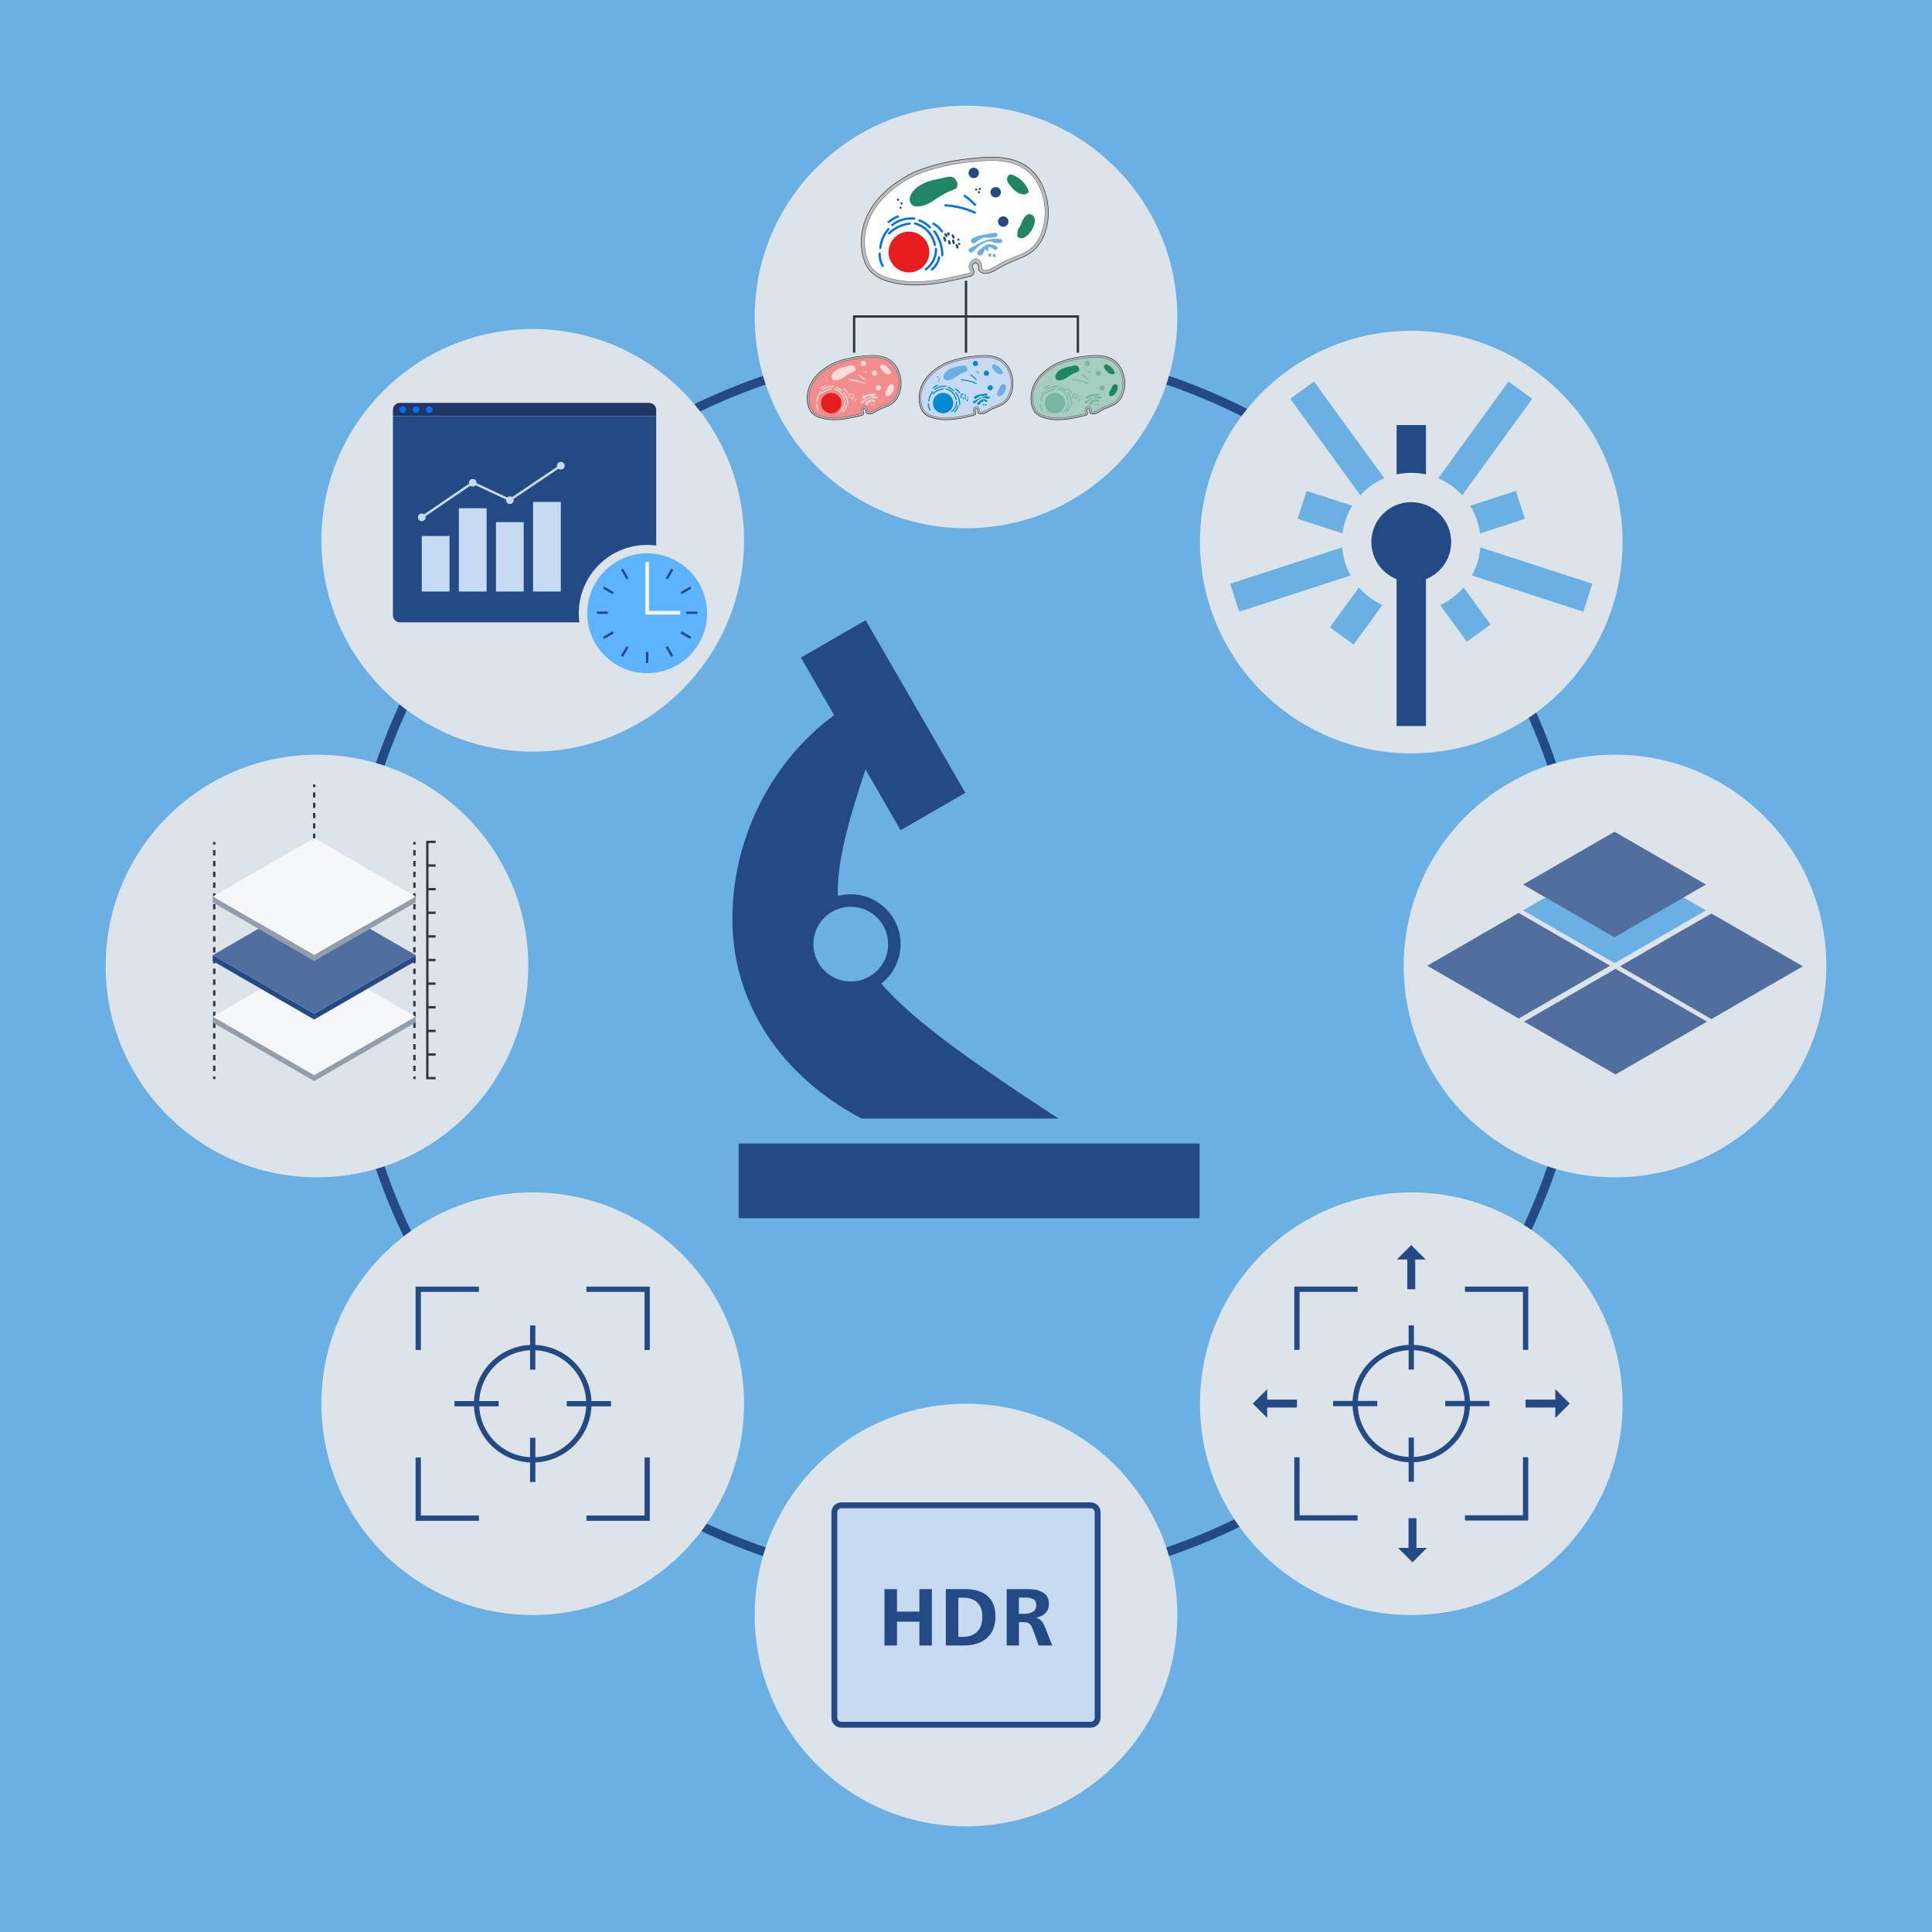
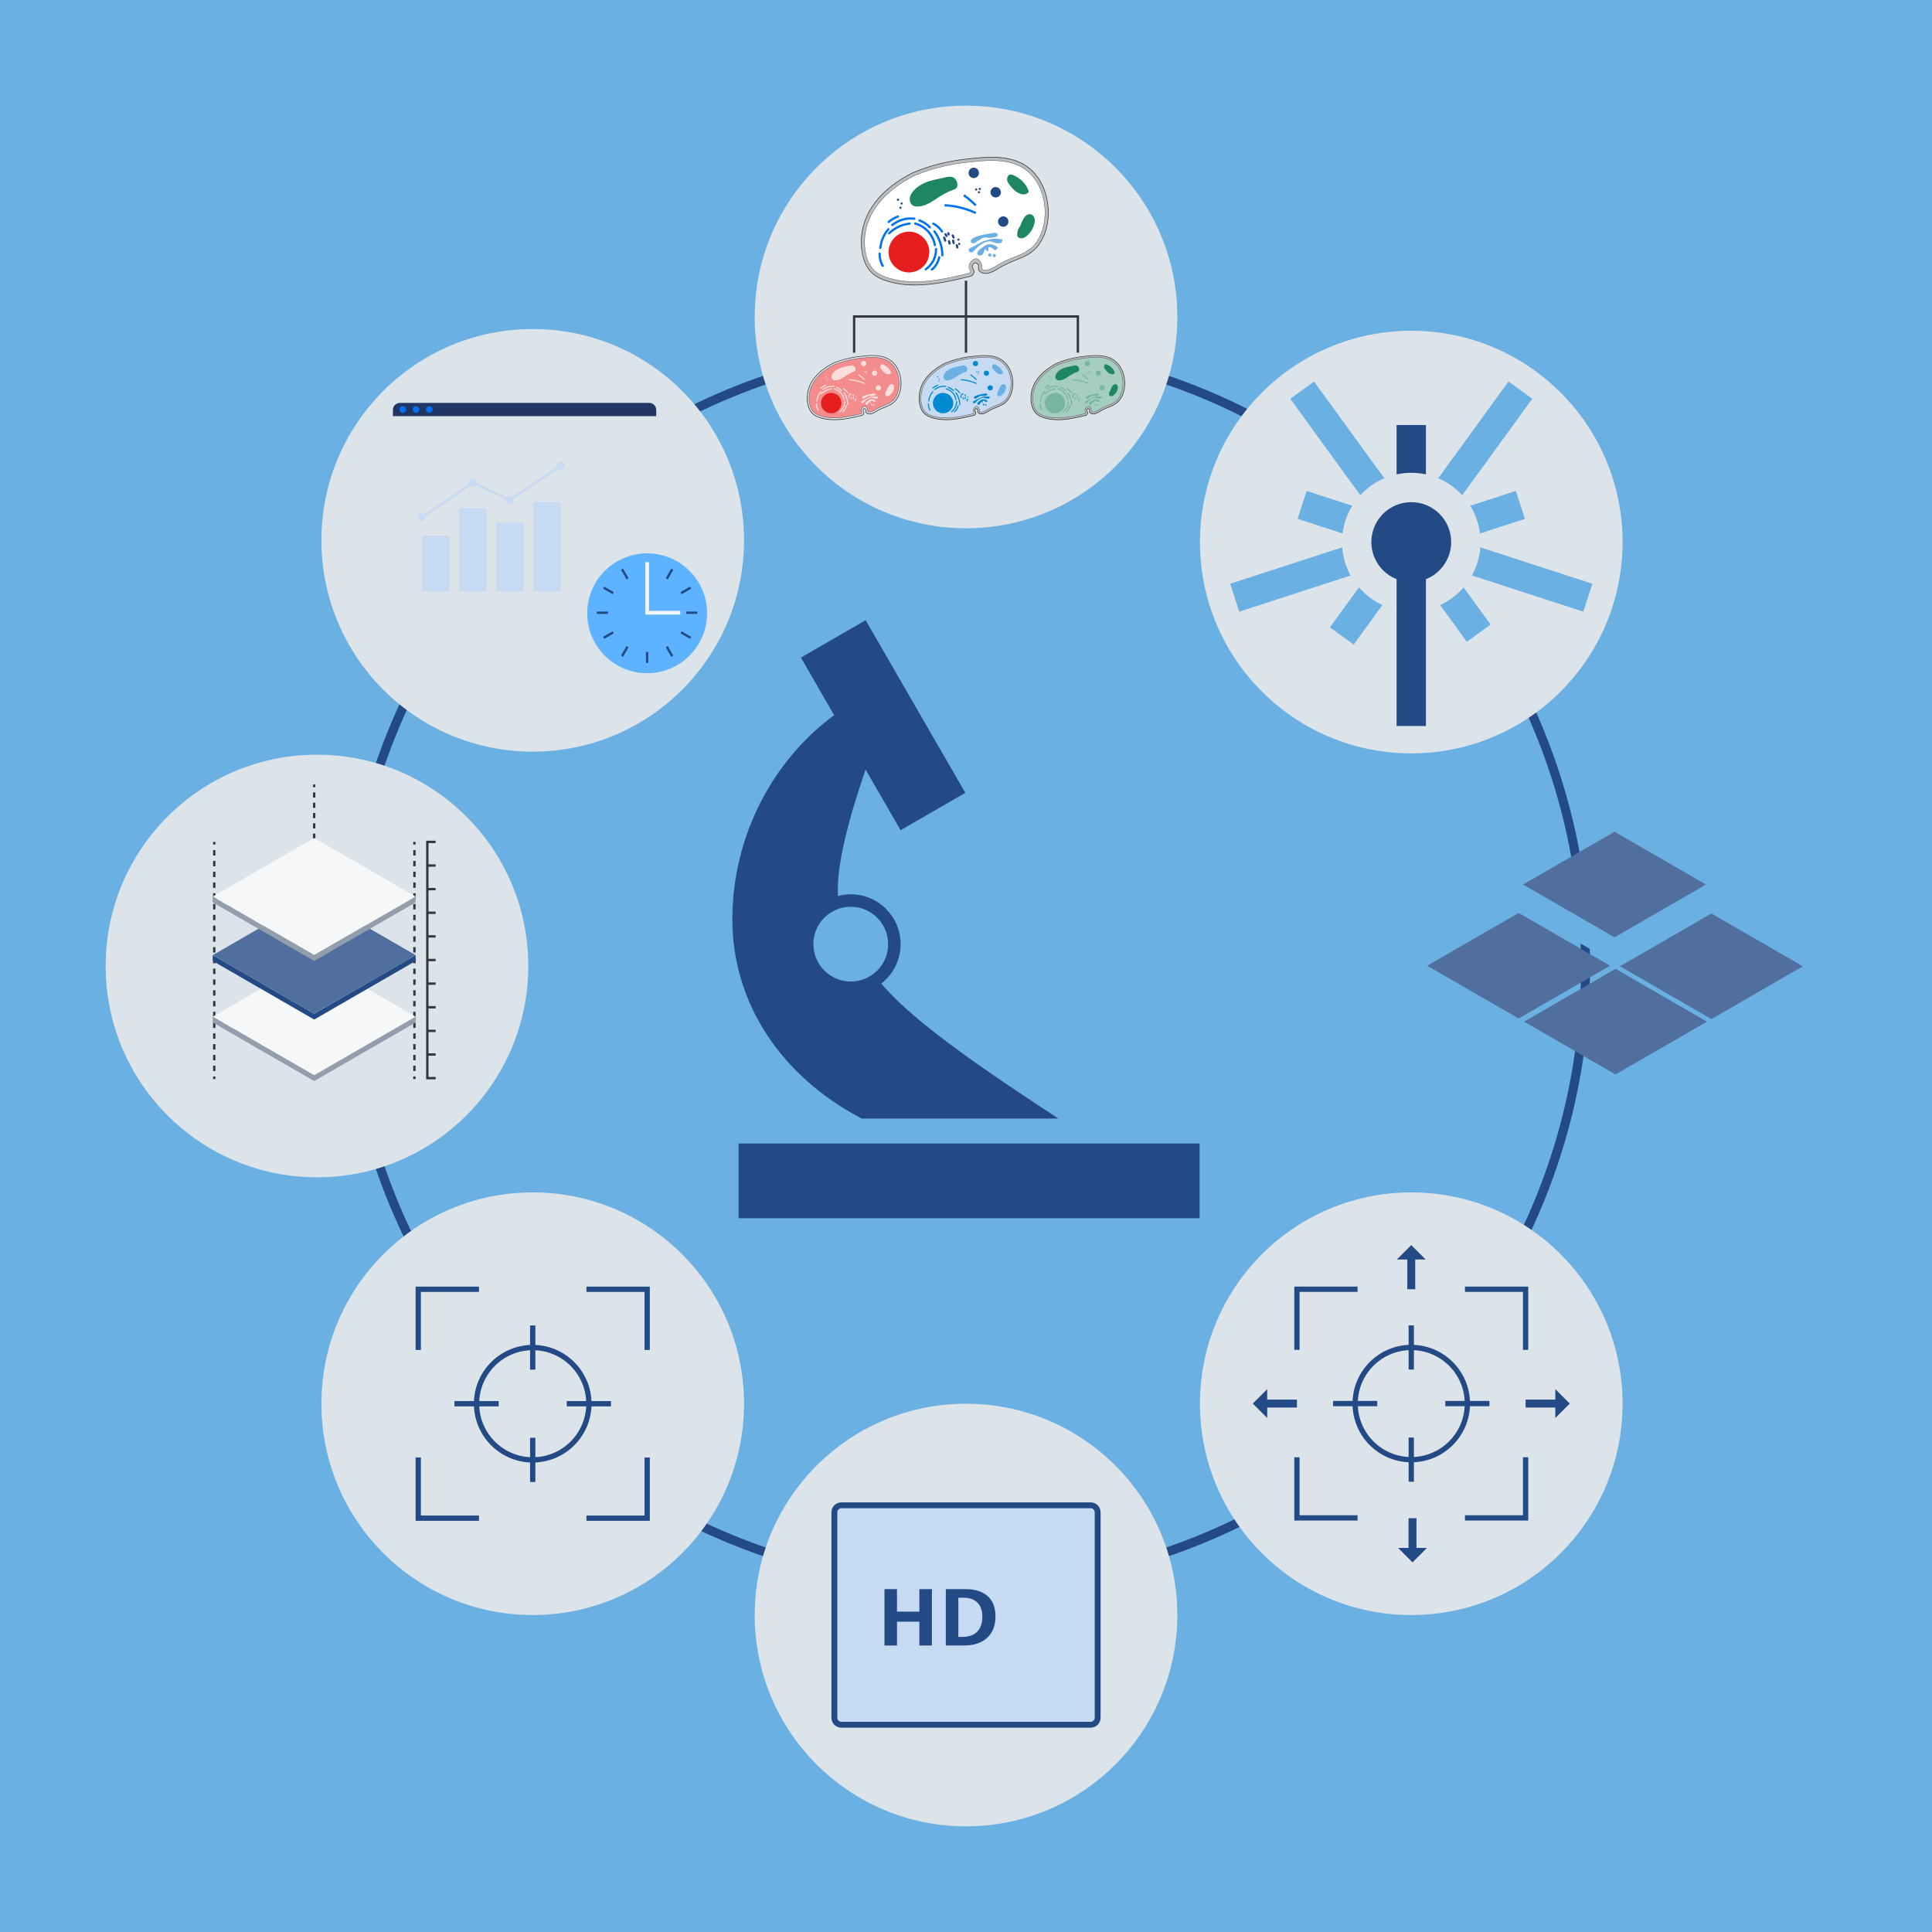
<svg xmlns="http://www.w3.org/2000/svg" id="Ebene_1" data-name="Ebene 1" viewBox="0 0 1280 1280">
  <defs>
    <style>
      .cls-1 {
        stroke: #6ab0e2;
      }

      .cls-1, .cls-2 {
        stroke-width: 19.44px;
      }

      .cls-1, .cls-2, .cls-3, .cls-4, .cls-5, .cls-6, .cls-7, .cls-8, .cls-9, .cls-10, .cls-11, .cls-12, .cls-13, .cls-14 {
        fill: none;
      }

      .cls-1, .cls-2, .cls-3, .cls-15, .cls-5, .cls-6, .cls-7, .cls-8, .cls-9, .cls-10, .cls-11, .cls-12, .cls-13, .cls-14 {
        stroke-miterlimit: 10;
      }

      .cls-16, .cls-17 {
        fill: #244a86;
      }

      .cls-2, .cls-3, .cls-15, .cls-6, .cls-8, .cls-9, .cls-11 {
        stroke: #244a86;
      }

      .cls-18 {
        fill: #fff;
      }

      .cls-18, .cls-19, .cls-20, .cls-21 {
        stroke-linecap: round;
        stroke-linejoin: round;
        stroke-width: .21px;
      }

      .cls-18, .cls-19, .cls-20, .cls-21, .cls-14 {
        stroke: #32373e;
      }

      .cls-22 {
        fill: #78b6a3;
      }

      .cls-23 {
        fill: #0072ef;
      }

      .cls-24 {
        fill: #213665;
      }

      .cls-19 {
        fill: #f38c8c;
      }

      .cls-25, .cls-17 {
        fill-rule: evenodd;
      }

      .cls-25, .cls-26 {
        fill: #6ab0e2;
      }

      .cls-27 {
        fill: #1e8565;
      }

      .cls-28 {
        fill: #e71e1e;
      }

      .cls-3, .cls-13, .cls-14 {
        stroke-width: 1.56px;
      }

      .cls-29 {
        fill: #506e9e;
      }

      .cls-15 {
        stroke-width: 3.89px;
      }

      .cls-15, .cls-30, .cls-21 {
        fill: #c6daf2;
      }

      .cls-20 {
        fill: #a5cec1;
      }

      .cls-31 {
        fill: #32373e;
      }

      .cls-32 {
        fill: #0072ef;
      }

      .cls-5 {
        stroke-dasharray: 3.57 3.57;
      }

      .cls-5, .cls-10, .cls-12 {
        stroke: #32373e;
        stroke-width: 1.56px;
      }

      .cls-33 {
        fill: #fbdedc;
      }

      .cls-6 {
        stroke-width: 3.5px;
      }

      .cls-7 {
        stroke: #f2f5f8;
        stroke-width: 2.47px;
      }

      .cls-34 {
        fill: #929eab;
      }

      .cls-8 {
        stroke-width: 3.5px;
      }

      .cls-9 {
        stroke-width: 6px;
      }

      .cls-10 {
        stroke-dasharray: 3.41 3.41;
      }

      .cls-35 {
        fill: #5db3ff;
      }

      .cls-11 {
        stroke-width: 5.25px;
      }

      .cls-36 {
        fill: #dce3e9;
      }

      .cls-37 {
        fill: #bcbcbc;
      }

      .cls-38 {
        fill: #008bd0;
      }

      .cls-39 {
        fill: #f5f7f9;
      }

      .cls-13 {
        stroke: #c6daf2;
      }
    </style>
  </defs>
  <rect class="cls-26" width="1280" height="1280" />
  <circle class="cls-9" cx="640" cy="640" r="410.45" />
  <g>
    <circle class="cls-36" cx="640" cy="210" r="140" />
    <g>
      <g>
        <path class="cls-37" d="M606.32,188.84c-6.73,0-12.73-.84-18.34-2.57-4.7-1.45-8.07-3.28-10.59-5.78-3.14-3.1-5.22-7.54-6.19-13.19-1.09-6.35-.66-12.96,1.25-19.11,4.88-15.76,18.22-25.96,28.55-31.74l.42-.24c1.38-.78,2.69-1.51,4.26-2.16,3.65-1.51,7.42-2.85,11.22-4,.99-.3,2.4-.69,3.87-1.07,3.38-.87,9.96-2.44,16.04-3.18,6.7-.82,13.63-1.66,20.2-1.66,11.94,0,20.47,2.88,26.84,9.06,5.99,5.82,9.85,14.69,10.57,24.33.71,9.5-1.64,18.59-6.45,24.94-4.12,5.43-8.9,7.36-14.45,9.59-3.82,1.54-8.16,3.29-13.28,6.53-.11.07-2.6,1.63-5.16,2.29-.79.21-1.54.31-2.23.31-.89,0-1.69-.17-2.38-.51-2.4-1.1-2.4-2.69-2.2-3.54.06-.25.04-.5.01-.77l-.02-.25c-.07-1.07-1.02-1.97-2.06-1.97-.98,0-1.72.78-2.04,2.13-.12.52.05,1.18.44,1.69.67.88.85,2.03.49,3.06-.35,1.01-1.18,1.77-2.22,2.04l-.45.11c-10.99,2.65-23.45,5.65-36.11,5.65Z" />
        <path class="cls-31" d="M657.02,104.35c10.08,0,19.45,1.98,26.69,9.01,5.96,5.78,9.79,14.6,10.51,24.2.71,9.45-1.63,18.49-6.41,24.8-4.08,5.38-8.85,7.3-14.36,9.53-3.83,1.54-8.17,3.3-13.31,6.54-.1.06-2.57,1.61-5.11,2.27h0c-.78.2-1.51.3-2.18.3-.86,0-1.62-.16-2.28-.49l-.05-.02c-2.22-1.02-2.23-2.49-2.03-3.28.09-.36.02-.72,0-1.09-.08-1.24-1.16-2.17-2.26-2.17-.92,0-1.85.64-2.24,2.29-.14.6.06,1.32.47,1.86.62.83.79,1.9.46,2.87-.33.94-1.11,1.66-2.08,1.91l-.45.11c-10.82,2.61-23.43,5.65-36.07,5.65-6.15,0-12.31-.72-18.28-2.56-4.67-1.44-8.01-3.26-10.51-5.73-3.1-3.07-5.17-7.47-6.13-13.08-1.08-6.32-.66-12.89,1.24-19.02,4.86-15.69,18.16-25.86,28.45-31.62l.42-.24c1.38-.78,2.69-1.51,4.24-2.15,3.64-1.5,7.41-2.85,11.2-3.99.97-.29,2.38-.68,3.87-1.06,3.37-.87,9.93-2.44,16.02-3.18,6.76-.82,13.62-1.66,20.17-1.66M657.02,103.94h0c-6.58,0-13.52.85-20.22,1.66-6.1.74-12.69,2.32-16.07,3.19-1.5.39-2.91.78-3.88,1.07-3.8,1.15-7.58,2.49-11.24,4-1.57.65-2.89,1.39-4.27,2.17l-.43.24c-10.36,5.8-23.74,16.03-28.65,31.86-1.92,6.19-2.35,12.83-1.25,19.21.98,5.7,3.08,10.17,6.25,13.3,2.54,2.52,5.94,4.37,10.67,5.83,5.63,1.73,11.64,2.57,18.4,2.57,12.69,0,25.16-3,36.16-5.66l.45-.11c1.11-.29,1.99-1.1,2.37-2.17.38-1.1.19-2.31-.52-3.25-.35-.47-.51-1.06-.4-1.52.29-1.26.96-1.98,1.83-1.98.84,0,1.78.72,1.85,1.78,0,.09.01.17.02.26.03.26.05.49,0,.7-.18.73-.32,2.56,2.26,3.75l.05.02c.71.35,1.53.53,2.45.53.7,0,1.47-.11,2.28-.31,2.52-.65,4.95-2.15,5.22-2.32,5.11-3.23,9.43-4.97,13.24-6.51,5.57-2.25,10.39-4.19,14.54-9.66,4.84-6.39,7.21-15.53,6.49-25.08-.73-9.7-4.61-18.62-10.64-24.47-6.41-6.22-14.99-9.12-26.98-9.12h0Z" />
      </g>
      <path class="cls-18" d="M637.09,107.99c-7.71.94-16.74,3.32-19.55,4.17-3.73,1.13-7.41,2.44-11.02,3.93-1.6.66-2.96,1.45-4.45,2.29-12.24,6.85-23.37,17.07-27.52,30.47-1.8,5.83-2.21,12.08-1.18,18.09.76,4.42,2.38,8.85,5.57,12,2.64,2.61,6.15,4.15,9.69,5.24,17.22,5.3,35.77,1.1,53.29-3.12.13-.03.27-.06.4-.1.74-.18,1-1.05.54-1.65-.73-.97-1.07-2.25-.84-3.45.35-1.79,2.58-4.31,4.4-4.49,2.05-.21,3.47,2.26,3.98,4.25.18.7.17,1.4.01,2.06-.14.57.78.92,1.04,1.05,2.52,1.25,7.62-1.98,7.62-1.98,12.77-8.08,20.75-7.15,27.15-15.59,9.3-12.27,8.03-34.79-3.9-46.36-11.27-10.94-28.67-8.82-45.24-6.8Z" />
      <circle class="cls-16" cx="659.67" cy="127.38" r="3.45" transform="translate(-2.76 15.22) rotate(-1.32)" />
      <circle class="cls-16" cx="645.15" cy="114.56" r="3.45" transform="translate(-2.47 14.88) rotate(-1.32)" />
      <circle class="cls-16" cx="664.67" cy="146.81" r="3.45" transform="translate(-3.2 15.34) rotate(-1.32)" />
      <path class="cls-27" d="M631.94,117.76c-.81-.52-1.86-.76-3.04-.7-1.04.05-2.06.31-3.04.55-.29.07-.59.15-.88.22-1,.23-2,.44-3,.65-1.99.41-4.05.84-6.04,1.44-4.84,1.46-10.73,4.78-12.78,9.73-.97,2.33-.38,5.59,2.03,6.72.88.41,1.85.46,2.51.46,1.19,0,2.35-.16,3.49-.46,3.22-.83,6.23-2.68,9.06-4.63,3.97-2.75,7.72-4.73,11.51-6.07.62-.22,1.31-.47,1.81-1.02.86-.95.9-2.39.67-3.33-.27-1.14-1.04-2.75-2.3-3.55Z" />
      <path class="cls-32" d="M602.67,147.41c-5.31.58-10.28,2.89-14.11,6.63-.68.66.36,1.72,1.04,1.05,3.52-3.44,8.14-5.66,13.04-6.2.93-.1.97-1.58.02-1.48Z" />
      <path class="cls-32" d="M605.81,144.13c-5.45-.65-10.97,1-15.24,4.43-.74.6.3,1.64,1.04,1.05,3.97-3.19,9.13-4.61,14.18-4,.95.11.96-1.37.02-1.48Z" />
      <path class="cls-32" d="M588.06,151.32c-3.15,3.62-5.09,8.14-5.54,12.92-.09.95,1.39.97,1.48.02.41-4.37,2.22-8.58,5.1-11.9.62-.71-.41-1.77-1.04-1.05Z" />
      <path class="cls-32" d="M582.06,167.99c-.12,2.98.64,5.97,2.16,8.53.49.82,1.77.08,1.28-.74-1.4-2.35-2.08-5.04-1.97-7.77.04-.95-1.44-.97-1.48-.02Z" />
      <path class="cls-32" d="M606.51,147.38c-.92-.25-1.32,1.17-.4,1.42,6.52,1.77,11.39,7.13,12.57,13.78.17.94,1.6.56,1.43-.37-1.27-7.14-6.61-12.94-13.6-14.83Z" />
      <path class="cls-32" d="M616.61,150.1c-2.01-2.14-4.51-3.78-7.26-4.79-.37-.14-.81.15-.91.51-.12.41.13.77.51.91,2.52.93,4.78,2.46,6.61,4.41.65.69,1.7-.35,1.05-1.04Z" />
      <path class="cls-32" d="M594.76,142.68c-2.38.92-4.56,2.2-6.51,3.84-.31.26-.27.78,0,1.05.3.3.74.26,1.05,0,1.73-1.46,3.72-2.64,5.84-3.46.37-.14.64-.48.53-.9-.09-.35-.53-.68-.9-.53Z" />
      <path class="cls-32" d="M619.7,152.89c-.56-.76-1.85-.03-1.28.74,3.3,4.49,5.12,9.89,5.16,15.47,0,.95,1.49.98,1.48.02-.04-5.82-1.91-11.54-5.36-16.23Z" />
      <path class="cls-32" d="M619.4,164.96c.13,4.99-2.3,9.93-6.4,12.8-.77.54-.04,1.83.74,1.28,4.52-3.17,7.28-8.53,7.14-14.06-.02-.95-1.5-.98-1.48-.02Z" />
      <path class="cls-32" d="M622.44,169.76c-.36-.1-.84.12-.91.51-.58,3.05-2.21,5.79-4.61,7.75-.31.25-.27.78,0,1.05.3.31.74.26,1.05,0,2.57-2.1,4.37-5.14,4.99-8.4.07-.39-.1-.8-.51-.91Z" />
      <path class="cls-32" d="M624.77,153c-1.56-2.28-3.63-4.17-6.06-5.5-.83-.46-1.59.82-.75,1.27,2.2,1.2,4.11,2.89,5.53,4.96.23.33.64.48,1.01.27.33-.19.5-.68.27-1.01Z" />
      <path class="cls-16" d="M626.26,157.23c-.06-.19-.16-.35-.34-.45-.16-.09-.38-.13-.56-.08-.18.06-.36.17-.45.34-.09.17-.14.38-.08.56.23.66.45,1.31.68,1.97.06.19.16.35.34.45.16.09.38.13.56.08.18-.06.36-.17.45-.34.09-.17.14-.38.08-.56-.23-.66-.45-1.31-.68-1.97Z" />
      <path class="cls-16" d="M627.62,155.65c-.05-.1-.1-.2-.16-.3-.16-.24-.34-.46-.56-.63-.07-.07-.15-.12-.24-.15-.09-.05-.18-.07-.28-.07-.18,0-.41.08-.53.21-.13.14-.22.32-.22.51,0,.07.02.13.02.2.03.13.1.24.19.34.11.09.2.19.29.3.07.1.14.21.19.32.01.04.03.08.04.12.05.18.18.35.34.45.16.09.38.13.56.08.18-.06.36-.17.45-.34.09-.17.13-.37.08-.56-.04-.17-.11-.33-.18-.48Z" />
      <path class="cls-16" d="M629.12,159.17c-.16-.09-.38-.13-.56-.08-.18.06-.36.17-.45.34-.09.17-.13.37-.08.56l.4,1.54c.05.18.18.36.34.45.16.09.38.13.56.08.18-.06.36-.17.45-.34.09-.17.13-.37.08-.56l-.4-1.54c-.05-.18-.18-.36-.34-.45Z" />
      <path class="cls-16" d="M631.82,155.65c-.07-.16-.28-.3-.44-.34-.18-.05-.41-.03-.57.07-.16.1-.3.25-.34.44,0,.06-.02.13-.03.19,0,.14.03.26.1.38l.59,1.3c.07.16.28.3.44.34.18.05.41.03.57-.07.16-.1.3-.25.34-.44,0-.06.02-.13.03-.19,0-.14-.03-.26-.1-.38-.2-.43-.4-.86-.59-1.3Z" />
      <path class="cls-16" d="M631.29,158.7c-.39.12-.62.5-.53.9.12.54.24,1.07.35,1.61.08.38.53.65.9.53.39-.12.62-.5.53-.9-.12-.54-.24-1.07-.35-1.61-.08-.38-.53-.65-.9-.53Z" />
      <path class="cls-16" d="M628.99,154.38c-.02-.1-.07-.19-.13-.26-.05-.08-.12-.15-.21-.19-.08-.05-.17-.08-.27-.09-.1-.02-.19-.02-.29,0-.06.02-.12.05-.18.07-.11.07-.2.15-.27.27-.09.17-.14.38-.08.56.09.25.17.5.26.75.02.1.07.19.13.26.05.08.12.15.21.19.08.05.17.08.27.09.1.02.19.02.29,0,.06-.02.12-.05.18-.07.11-.07.2-.15.27-.27.09-.17.14-.38.08-.56-.09-.25-.17-.5-.26-.75Z" />
      <path class="cls-16" d="M635.33,160.87c-.92.24-.55,1.67.37,1.43s.55-1.67-.37-1.43Z" />
      <path class="cls-16" d="M634.79,158.05c-.92.24-.55,1.67.37,1.43s.55-1.67-.37-1.43Z" />
      <path class="cls-16" d="M634.53,162.13c-.08-.16-.27-.29-.44-.34-.18-.05-.41-.03-.57.07-.16.1-.3.25-.34.44-.05.2-.02.39.07.57.03.05.05.1.07.15.11.28.18.57.23.87,0,.02,0,.05,0,.07.01.2.07.39.21.53.13.13.33.22.51.22.19,0,.4-.07.53-.21.12-.14.23-.32.22-.51-.04-.66-.2-1.27-.5-1.86Z" />
      <path class="cls-16" d="M648.4,126.68c-.92.24-.55,1.67.37,1.43s.55-1.67-.37-1.43Z" />
      <path class="cls-16" d="M648.96,124.46c-.92.24-.55,1.67.37,1.43s.55-1.67-.37-1.43Z" />
      <path class="cls-16" d="M646.54,124.83c-.92.24-.55,1.67.37,1.43s.55-1.67-.37-1.43Z" />
      <path class="cls-16" d="M597.15,134.08c-.92.24-.55,1.67.37,1.43s.55-1.67-.37-1.43Z" />
      <path class="cls-16" d="M596.43,136.92c-.92.24-.55,1.67.37,1.43s.55-1.67-.37-1.43Z" />
      <path class="cls-16" d="M595.63,131.95c-.07-.11-.15-.2-.27-.27-.06-.02-.12-.05-.17-.07-.13-.04-.26-.04-.39,0l-.06.02c-.1.02-.19.07-.26.13-.08.05-.15.12-.19.21-.05.08-.08.17-.09.27-.02.1-.02.19,0,.29.02.06.05.12.07.18.07.11.15.2.27.27.06.02.12.05.17.07.13.04.26.04.39,0l.06-.02c.1-.02.19-.07.26-.13.08-.05.15-.12.19-.21.05-.08.08-.17.09-.27.02-.1.02-.19,0-.29-.02-.06-.05-.12-.07-.18Z" />
      <path class="cls-23" d="M646.85,140.47c-6.63-3.06-13.76-4.84-21.05-5.23l-.02,1.48c7.02.38,13.94,2.08,20.33,5.03l.75-1.27Z" />
      <path class="cls-23" d="M646.99,135.56c-2.44-2.55-5.14-4.83-8.04-6.84l-.75,1.27c2.8,1.94,5.38,4.16,7.74,6.61l1.05-1.04Z" />
      <circle class="cls-28" cx="602.22" cy="166.98" r="13.51" transform="translate(-3.69 13.92) rotate(-1.32)" />
      <path class="cls-27" d="M667.86,116.63c-.77,1.07-.81,2.39-.44,3.48.37,1.09,1.12,2,1.86,2.89,1.13,1.36,2.27,2.72,3.71,3.8s3.21,1.89,5.2,2c.29.02.59.01.89-.05.37-.08.73-.25,1.08-.42.45-.22.92-.46,1.17-.87.29-.49.13-1.03-.05-1.5-1.7-4.31-5.19-7.84-9.71-9.82-.61-.27-1.26-.52-1.98-.55-.84-.04-1.25.36-1.72,1.03Z" />
      <path class="cls-27" d="M673.97,155.22c.07-1.27.16-2.6.78-3.71.33-.6.79-1.11,1.12-1.7.25-.46.42-.97.6-1.47.41-1.11.92-2.19,1.51-3.22.51-.88,1.1-1.74,1.91-2.37s1.85-1,2.86-.81c1.3.25,2.29,1.42,2.64,2.7.35,1.28.15,2.65-.2,3.92-.81,2.93-2.46,5.64-4.78,7.62-.84.72-1.8,1.36-2.89,1.6-.85.19-1.77.11-2.54-.32-.94-.52-1.08-1.2-1.01-2.24Z" />
      <path class="cls-26" d="M658.8,154.26c-.74.05-8.9,1.28-11.8,2.46-1.15.47-2.67.93-3.45,1.96-.61.81-.46,1.93.5,2.38,1.24.59,2.29-.37,3.23-1.06,1.21-.89,2.51-1.67,3.87-2.32.03-.01,1.07-.28,1.1-.3,2.46.16,3.91.31,6.35-.11.91-.16,2.32-.4,2.36-1.6.03-1.13-1.25-1.48-2.15-1.43Z" />
      <path class="cls-26" d="M663.81,158.57c-.1-.04-.21-.06-.31-.07-1.93-.28-3.79-.49-5.75-.3-2.07.2-3.84.95-5.82,1.46-.09,0-.19.02-.29.08l-1.06.55c-.09.05-.18.09-.27.14-2.23,1.16-4.46,2.33-6.69,3.49-.81.42-2.12.87-1.88,2.03.17.81,1.01,1.37,1.8,1.32,1.15-.07,1.85-1.18,2.54-1.95,2.37-2.64,7.77-6.73,11.45-5.02,1.61.75,3.45,1.01,5.2.74.19-.03.38-.07.56-.16.53-.28.69-.96.78-1.56.03-.21.06-.46-.08-.62-.05-.06-.11-.1-.18-.13Z" />
      <path class="cls-26" d="M660.9,163.8s-.08-.07-.12-.1c-1.89-1.43-3.76-2.19-6.17-1.76-.44.07-.88.14-1.28.32-.36.16-.68.41-.99.65-1.19.93-6.49,3.91-4.4,5.92.9.87,2.36.52,3.1-.36.43-.51.66-1.14.87-1.76.19-.57.37-1.2.77-1.65.4.38.81.75,1.21,1.13,1.38,1.28.77-1.78.91-1.99.87-1.39,3.37.75,4.11,1.33.12.09.25.19.4.21.14.01.27-.05.39-.11.54-.3.98-.77,1.24-1.32.05-.11.1-.24.06-.35-.02-.06-.06-.11-.1-.15Z" />
      <path class="cls-26" d="M655.56,167.96c-1.37.35-.85,2.38.52,2.02s.85-2.38-.52-2.02Z" />
      <path class="cls-26" d="M658.47,168.29c-1.37.35-.85,2.38.52,2.02s.85-2.38-.52-2.02Z" />
    </g>
    <g>
      <g>
-         <path class="cls-37" d="M552.75,278.09c-3.38,0-6.39-.42-9.2-1.29-2.37-.73-4.06-1.66-5.34-2.91-1.58-1.57-2.63-3.8-3.12-6.65-.55-3.19-.33-6.51.63-9.6,2.45-7.91,9.14-13.03,14.32-15.93l.21-.12c.7-.39,1.36-.76,2.14-1.08,1.83-.76,3.72-1.43,5.62-2,.49-.15,1.2-.34,1.94-.53,1.69-.44,4.99-1.22,8.03-1.59,3.36-.41,6.82-.83,10.11-.83,6,0,10.29,1.45,13.49,4.56,3.01,2.92,4.95,7.38,5.32,12.23.36,4.77-.82,9.34-3.25,12.54-2.08,2.74-4.48,3.71-7.27,4.83-1.91.77-4.07,1.64-6.62,3.25-.22.14-1.39.84-2.61,1.16-.41.1-.79.16-1.14.16-.46,0-.88-.09-1.23-.27-1.31-.6-1.24-1.52-1.15-1.89.03-.11.01-.22,0-.35v-.13c-.05-.53-.52-.89-.94-.89s-.77.36-.92.99c-.05.23.03.53.2.76.35.47.45,1.08.26,1.63-.19.54-.63.94-1.18,1.08l-.23.05c-5.5,1.33-11.73,2.83-18.08,2.83Z" />
        <path class="cls-31" d="M578.1,235.74c5.04,0,9.73.99,13.35,4.5,2.98,2.89,4.9,7.3,5.26,12.1.35,4.72-.81,9.24-3.21,12.4-2.04,2.69-4.42,3.65-7.18,4.76-1.92.77-4.09,1.65-6.65,3.27-.05.03-1.29.81-2.55,1.13h0c-.39.1-.75.15-1.09.15-.43,0-.81-.08-1.14-.25h-.03c-1.11-.52-1.11-1.26-1.02-1.65.04-.18,0-.36,0-.54-.04-.62-.58-1.08-1.13-1.08-.46,0-.92.32-1.12,1.15-.07.3.03.66.24.93.31.41.4.95.23,1.43-.17.47-.55.83-1.04.95l-.22.05c-5.41,1.3-11.71,2.82-18.03,2.82-3.08,0-6.15-.36-9.14-1.28-2.34-.72-4-1.63-5.25-2.86-1.55-1.54-2.58-3.74-3.06-6.54-.54-3.16-.33-6.45.62-9.51,2.43-7.85,9.08-12.93,14.23-15.81l.21-.12c.69-.39,1.34-.75,2.12-1.08,1.82-.75,3.71-1.42,5.6-2,.49-.15,1.19-.34,1.93-.53,1.69-.43,4.97-1.22,8.01-1.59,3.38-.41,6.81-.83,10.09-.83M578.1,235.33h0c-3.3,0-6.78.42-10.14.83-3.06.37-6.37,1.16-8.06,1.6-.75.19-1.46.39-1.95.54-1.91.58-3.8,1.25-5.64,2.01-.8.33-1.46.7-2.16,1.1l-.21.12c-5.21,2.92-11.95,8.07-14.42,16.05-.97,3.12-1.19,6.48-.63,9.7.5,2.89,1.57,5.17,3.18,6.76,1.3,1.28,3.02,2.22,5.42,2.96,2.83.87,5.86,1.3,9.26,1.3,6.37,0,12.62-1.51,18.13-2.83l.22-.05c.62-.16,1.12-.62,1.33-1.22.21-.61.11-1.29-.29-1.82-.14-.18-.2-.42-.16-.59.12-.53.38-.83.72-.83s.69.29.72.7v.14c.02.11.03.21.01.28-.1.42-.19,1.45,1.25,2.11.4.2.85.3,1.34.3.37,0,.77-.06,1.19-.16,1.33-.34,2.62-1.15,2.67-1.18,2.54-1.61,4.69-2.47,6.59-3.24,2.81-1.13,5.25-2.11,7.36-4.9,2.45-3.23,3.65-7.85,3.29-12.68-.37-4.9-2.33-9.41-5.38-12.37-3.25-3.15-7.58-4.62-13.63-4.62h0Z" />
      </g>
      <path class="cls-19" d="M568.13,237.56c-3.86.47-8.37,1.66-9.77,2.09-1.87.56-3.71,1.22-5.51,1.96-.8.33-1.48.72-2.23,1.14-6.12,3.42-11.69,8.54-13.76,15.23-.9,2.91-1.11,6.04-.59,9.04.38,2.21,1.19,4.42,2.78,6,1.32,1.3,3.07,2.07,4.85,2.62,8.61,2.65,17.88.55,26.64-1.56.07-.02.13-.03.2-.05.37-.09.5-.52.27-.83-.37-.49-.54-1.13-.42-1.72.18-.9,1.29-2.16,2.2-2.25,1.03-.1,1.73,1.13,1.99,2.13.09.35.09.7,0,1.03-.07.29.39.46.52.52,1.26.62,3.81-.99,3.81-.99,6.39-4.04,10.37-3.58,13.57-7.8,4.65-6.14,4.01-17.4-1.95-23.18-5.64-5.47-14.33-4.41-22.62-3.4Z" />
      <circle class="cls-33" cx="579.42" cy="247.26" r="1.73" />
      <circle class="cls-33" cx="572.16" cy="240.85" r="1.73" />
      <circle class="cls-33" cx="581.92" cy="256.97" r="1.73" />
      <path class="cls-33" d="M565.56,242.45c-.41-.26-.93-.38-1.52-.35-.52.03-1.03.15-1.52.28-.15.04-.29.07-.44.11-.5.12-1,.22-1.5.32-1,.21-2.02.42-3.02.72-2.42.73-5.37,2.39-6.39,4.86-.48,1.17-.19,2.79,1.01,3.36.44.21.93.23,1.25.23.6,0,1.18-.08,1.75-.23,1.61-.41,3.12-1.34,4.53-2.32,1.99-1.37,3.86-2.36,5.75-3.04.31-.11.66-.23.9-.51.43-.48.45-1.2.34-1.67-.14-.57-.52-1.38-1.15-1.78Z" />
      <path class="cls-33" d="M550.92,257.27c-2.66.29-5.14,1.44-7.05,3.31-.34.33.18.86.52.52,1.76-1.72,4.07-2.83,6.52-3.1.47-.05.48-.79.01-.74Z" />
      <path class="cls-33" d="M552.49,255.63c-2.73-.33-5.49.5-7.62,2.21-.37.3.15.82.52.52,1.98-1.6,4.57-2.3,7.09-2,.47.06.48-.68.01-.74Z" />
      <path class="cls-33" d="M543.62,259.23c-1.57,1.81-2.54,4.07-2.77,6.46-.04.47.69.48.74.01.21-2.19,1.11-4.29,2.55-5.95.31-.36-.21-.89-.52-.52Z" />
      <path class="cls-33" d="M540.62,267.56c-.06,1.49.32,2.98,1.08,4.27.24.41.89.04.64-.37-.7-1.18-1.04-2.52-.98-3.89.02-.48-.72-.49-.74-.01Z" />
      <path class="cls-33" d="M552.84,257.26c-.46-.12-.66.59-.2.71,3.26.88,5.69,3.56,6.29,6.89.08.47.8.28.72-.18-.64-3.57-3.31-6.47-6.8-7.41Z" />
      <path class="cls-33" d="M557.89,258.62c-1-1.07-2.25-1.89-3.63-2.4-.19-.07-.4.07-.46.25-.06.2.07.39.25.46,1.26.46,2.39,1.23,3.31,2.21.33.35.85-.17.52-.52Z" />
      <path class="cls-33" d="M546.97,254.91c-1.19.46-2.28,1.1-3.26,1.92-.15.13-.13.39,0,.52.15.15.37.13.52,0,.87-.73,1.86-1.32,2.92-1.73.19-.07.32-.24.27-.45-.05-.18-.26-.34-.45-.27Z" />
      <path class="cls-33" d="M559.44,260.01c-.28-.38-.92-.02-.64.37,1.65,2.24,2.56,4.95,2.58,7.73,0,.48.74.49.74.01-.02-2.91-.95-5.77-2.68-8.12Z" />
      <path class="cls-33" d="M559.29,266.05c.06,2.49-1.15,4.97-3.2,6.4-.39.27-.02.92.37.64,2.26-1.58,3.64-4.27,3.57-7.03-.01-.47-.75-.49-.74-.01Z" />
      <path class="cls-33" d="M560.81,268.44c-.18-.05-.42.06-.46.25-.29,1.52-1.11,2.89-2.31,3.88-.15.13-.13.39,0,.52.15.15.37.13.52,0,1.28-1.05,2.19-2.57,2.5-4.2.04-.2-.05-.4-.25-.46Z" />
      <path class="cls-33" d="M561.97,260.06c-.78-1.14-1.82-2.08-3.03-2.75-.42-.23-.79.41-.38.64,1.1.6,2.05,1.45,2.76,2.48.11.16.32.24.5.14.16-.09.25-.34.14-.5Z" />
      <path class="cls-33" d="M562.72,262.18c-.03-.09-.08-.17-.17-.23-.08-.05-.19-.07-.28-.04-.09.03-.18.08-.23.17-.04.08-.07.19-.04.28.11.33.23.66.34.99.03.09.08.17.17.23.08.05.19.07.28.04.09-.03.18-.08.23-.17.04-.08.07-.19.04-.28-.11-.33-.23-.66-.34-.99Z" />
      <path class="cls-33" d="M563.4,261.39c-.02-.05-.05-.1-.08-.15-.08-.12-.17-.23-.28-.32-.03-.04-.07-.06-.12-.08-.04-.02-.09-.03-.14-.03-.09,0-.2.04-.27.11-.06.07-.11.16-.11.26,0,.03,0,.07.01.1.02.06.05.12.1.17.05.04.1.09.15.15.04.05.07.11.09.16,0,.02.02.04.02.06.02.09.09.18.17.23.08.05.19.07.28.04.09-.03.18-.08.23-.17.05-.09.07-.18.04-.28-.02-.08-.06-.16-.09-.24Z" />
      <path class="cls-33" d="M564.15,263.15c-.08-.05-.19-.07-.28-.04-.09.03-.18.08-.23.17-.05.09-.06.18-.04.28l.2.77c.02.09.09.18.17.23.08.05.19.07.28.04.09-.03.18-.08.23-.17.05-.09.06-.18.04-.28l-.2-.77c-.02-.09-.09-.18-.17-.23Z" />
      <path class="cls-33" d="M565.5,261.39c-.04-.08-.14-.15-.22-.17-.09-.03-.21-.01-.29.04-.08.05-.15.13-.17.22,0,.03,0,.06-.01.09,0,.07.02.13.05.19l.3.65c.04.08.14.15.22.17.09.03.21.02.29-.03.08-.05.15-.13.17-.22,0-.03,0-.06.01-.09,0-.07-.02-.13-.05-.19-.1-.22-.2-.43-.3-.65Z" />
      <path class="cls-33" d="M565.24,262.91c-.2.06-.31.25-.27.45.06.27.12.54.18.81.04.19.26.32.45.27.2-.06.31-.25.27-.45-.06-.27-.12-.54-.18-.81-.04-.19-.26-.32-.45-.27Z" />
      <path class="cls-33" d="M564.08,260.76s-.03-.09-.07-.13c-.03-.04-.06-.07-.1-.1-.04-.03-.09-.04-.13-.04-.05-.01-.1,0-.15,0-.03.01-.06.02-.09.04-.06.03-.1.08-.13.13-.04.08-.07.19-.04.28.04.13.09.25.13.38.01.05.03.09.07.13.03.04.06.07.1.1.04.03.09.04.13.04.05.01.1,0,.15,0,.03-.01.06-.02.09-.04.06-.03.1-.08.13-.13.04-.08.07-.19.04-.28-.04-.13-.09-.25-.13-.38Z" />
      <path class="cls-33" d="M567.25,264c-.46.12-.28.83.18.72s.28-.83-.18-.72Z" />
      <path class="cls-33" d="M566.98,262.59c-.46.12-.28.83.18.72s.28-.83-.18-.72Z" />
      <path class="cls-33" d="M566.85,264.63c-.04-.08-.13-.15-.22-.17-.09-.03-.21-.01-.29.04-.08.05-.15.13-.17.22-.02.1-.01.19.03.29.01.03.02.05.04.08.05.14.09.29.11.44,0,.01,0,.02,0,.04,0,.1.03.19.11.27.06.06.17.11.26.11.1,0,.2-.03.27-.11.06-.07.12-.16.11-.26-.02-.33-.1-.64-.25-.93Z" />
      <path class="cls-33" d="M573.79,246.91c-.46.12-.28.83.18.72s.28-.83-.18-.72Z" />
      <path class="cls-33" d="M574.07,245.79c-.46.12-.28.83.18.72s.28-.83-.18-.72Z" />
      <path class="cls-33" d="M572.86,245.98c-.46.12-.28.83.18.72s.28-.83-.18-.72Z" />
      <path class="cls-33" d="M548.16,250.61c-.46.12-.28.83.18.72s.28-.83-.18-.72Z" />
      <path class="cls-33" d="M547.8,252.03c-.46.12-.28.83.18.72s.28-.83-.18-.72Z" />
      <path class="cls-33" d="M547.4,249.54c-.03-.06-.08-.1-.13-.13-.03-.01-.06-.02-.09-.04-.06-.02-.13-.02-.19,0h-.03s-.09.04-.13.07c-.04.03-.07.06-.1.1-.03.04-.04.09-.04.13-.01.05,0,.1,0,.15.01.03.02.06.04.09.03.06.08.1.13.13.03.01.06.02.09.04.06.02.13.02.19,0h.03s.09-.04.13-.07c.04-.03.07-.06.1-.1.03-.04.04-.09.04-.13.01-.05,0-.1,0-.15-.01-.03-.02-.06-.04-.09Z" />
      <path class="cls-33" d="M573.01,253.8c-3.31-1.53-6.88-2.42-10.53-2.62v.74c3.5.19,6.96,1.04,10.15,2.51l.38-.64Z" />
      <path class="cls-33" d="M573.08,251.34c-1.22-1.27-2.57-2.42-4.02-3.42l-.38.64c1.4.97,2.69,2.08,3.87,3.31l.52-.52Z" />
      <circle class="cls-28" cx="550.7" cy="267.06" r="6.76" transform="translate(-6.01 12.76) rotate(-1.32)" />
      <path class="cls-33" d="M583.52,241.88c-.38.54-.41,1.19-.22,1.74s.56,1,.93,1.45c.56.68,1.14,1.36,1.86,1.9s1.6.95,2.6,1c.15,0,.3,0,.45-.02.19-.04.36-.13.54-.21.22-.11.46-.23.58-.43.15-.24.07-.52-.03-.75-.85-2.16-2.59-3.92-4.86-4.91-.3-.13-.63-.26-.99-.27-.42-.02-.62.18-.86.52Z" />
      <path class="cls-33" d="M586.57,261.18c.04-.64.08-1.3.39-1.86.16-.3.4-.55.56-.85.13-.23.21-.49.3-.73.21-.56.46-1.1.76-1.61.26-.44.55-.87.95-1.19s.93-.5,1.43-.41c.65.12,1.14.71,1.32,1.35s.08,1.32-.1,1.96c-.4,1.47-1.23,2.82-2.39,3.81-.42.36-.9.68-1.44.8-.42.09-.89.05-1.27-.16-.47-.26-.54-.6-.51-1.12Z" />
      <path class="cls-33" d="M578.99,260.7c-.37.02-4.45.64-5.9,1.23-.57.24-1.34.47-1.73.98-.3.4-.23.96.25,1.19.62.29,1.15-.18,1.61-.53.61-.45,1.26-.83,1.94-1.16.01,0,.54-.14.55-.15,1.23.08,1.96.15,3.17-.06.46-.08,1.16-.2,1.18-.8.02-.56-.62-.74-1.08-.71Z" />
      <path class="cls-33" d="M581.49,262.85s-.1-.03-.15-.04c-.97-.14-1.9-.24-2.88-.15-1.04.1-1.92.48-2.91.73-.05,0-.09.01-.14.04l-.53.28s-.09.05-.13.07c-1.12.58-2.23,1.16-3.35,1.74-.4.21-1.06.44-.94,1.02.08.4.5.68.9.66.57-.04.93-.59,1.27-.97,1.18-1.32,3.89-3.37,5.72-2.51.81.38,1.72.51,2.6.37.1-.01.19-.03.28-.08.27-.14.34-.48.39-.78.02-.11.03-.23-.04-.31-.02-.03-.06-.05-.09-.06Z" />
      <path class="cls-33" d="M580.04,265.47s-.04-.03-.06-.05c-.95-.72-1.88-1.1-3.09-.88-.22.03-.44.07-.64.16-.18.08-.34.2-.5.33-.6.46-3.24,1.95-2.2,2.96.45.43,1.18.26,1.55-.18.21-.25.33-.57.44-.88.09-.28.18-.6.39-.83.2.19.4.38.61.56.69.64.39-.89.45-1,.44-.7,1.68.37,2.06.67.06.05.12.1.2.1.07,0,.14-.02.2-.06.27-.15.49-.38.62-.66.03-.06.05-.12.03-.18,0-.03-.03-.05-.05-.08Z" />
      <path class="cls-33" d="M577.37,267.55c-.68.18-.42,1.19.26,1.01s.42-1.19-.26-1.01Z" />
      <path class="cls-33" d="M578.83,267.71c-.68.18-.42,1.19.26,1.01s.42-1.19-.26-1.01Z" />
    </g>
    <g>
      <g>
        <path class="cls-37" d="M626.87,278.09c-3.38,0-6.39-.42-9.2-1.29-2.37-.73-4.06-1.66-5.34-2.91-1.58-1.57-2.63-3.8-3.12-6.65-.55-3.19-.33-6.51.63-9.6,2.45-7.91,9.14-13.03,14.32-15.93l.21-.12c.7-.39,1.35-.76,2.14-1.08,1.83-.75,3.72-1.43,5.62-2,.49-.15,1.2-.34,1.94-.53,1.69-.44,4.99-1.22,8.03-1.59,3.36-.41,6.82-.83,10.11-.83,6,0,10.28,1.45,13.49,4.56,3.02,2.92,4.95,7.38,5.32,12.23.36,4.78-.82,9.34-3.25,12.54-2.07,2.74-4.48,3.71-7.27,4.83-1.91.77-4.07,1.64-6.62,3.25-.14.09-1.36.84-2.61,1.16-.41.1-.79.16-1.14.16-.46,0-.87-.09-1.23-.27-1.31-.6-1.24-1.52-1.15-1.89.03-.11.02-.22,0-.35v-.13c-.05-.53-.52-.89-.94-.89s-.77.36-.92.99c-.05.23.02.53.2.76.35.47.45,1.08.26,1.63-.19.54-.63.94-1.18,1.08l-.23.05c-5.5,1.33-11.73,2.83-18.08,2.83Z" />
        <path class="cls-31" d="M652.22,235.74c5.04,0,9.73.99,13.35,4.5,2.98,2.89,4.9,7.3,5.26,12.1.35,4.72-.81,9.24-3.21,12.4-2.04,2.69-4.42,3.65-7.18,4.76-1.92.77-4.09,1.65-6.65,3.27-.05.03-1.29.81-2.55,1.13h0c-.39.1-.75.15-1.09.15-.43,0-.81-.08-1.14-.25h-.03c-1.11-.52-1.11-1.26-1.02-1.65.04-.18,0-.36,0-.54-.04-.62-.58-1.08-1.13-1.08-.46,0-.92.32-1.12,1.15-.07.3.03.66.24.93.31.41.4.95.23,1.43-.17.47-.55.83-1.04.95l-.22.05c-5.41,1.3-11.71,2.82-18.03,2.82-3.08,0-6.15-.36-9.14-1.28-2.34-.72-4-1.63-5.25-2.86-1.55-1.54-2.58-3.74-3.06-6.54-.54-3.16-.33-6.45.62-9.51,2.43-7.85,9.08-12.93,14.23-15.81l.21-.12c.69-.39,1.34-.75,2.12-1.08,1.82-.75,3.71-1.42,5.6-2,.49-.15,1.19-.34,1.93-.53,1.69-.43,4.97-1.22,8.01-1.59,3.38-.41,6.81-.83,10.09-.83M652.22,235.33h0c-3.3,0-6.78.42-10.14.83-3.06.37-6.37,1.16-8.06,1.6-.75.19-1.46.39-1.95.54-1.91.57-3.8,1.25-5.64,2.01-.8.33-1.46.7-2.16,1.1l-.21.12c-5.21,2.92-11.95,8.07-14.42,16.05-.97,3.12-1.19,6.48-.63,9.7.5,2.89,1.57,5.17,3.18,6.76,1.3,1.28,3.02,2.22,5.42,2.96,2.83.87,5.86,1.3,9.26,1.3,6.37,0,12.62-1.51,18.13-2.83l.22-.05c.63-.16,1.12-.62,1.33-1.22.21-.61.11-1.29-.29-1.82-.14-.18-.2-.42-.16-.59.12-.53.38-.83.72-.83s.69.29.72.7v.14c.02.11.03.21.01.28-.1.42-.19,1.45,1.24,2.11.4.2.85.3,1.34.3.37,0,.77-.06,1.19-.16,1.33-.34,2.62-1.15,2.67-1.18,2.54-1.61,4.69-2.47,6.59-3.24,2.81-1.14,5.25-2.12,7.36-4.9,2.45-3.23,3.65-7.85,3.29-12.68-.37-4.9-2.33-9.41-5.38-12.37-3.25-3.15-7.58-4.62-13.63-4.62h0Z" />
      </g>
      <path class="cls-21" d="M642.25,237.56c-3.86.47-8.37,1.66-9.77,2.09-1.87.56-3.71,1.22-5.51,1.96-.8.33-1.48.72-2.23,1.14-6.12,3.42-11.69,8.54-13.76,15.23-.9,2.91-1.11,6.04-.59,9.04.38,2.21,1.19,4.42,2.78,6,1.32,1.3,3.07,2.07,4.85,2.62,8.61,2.65,17.88.55,26.64-1.56.07-.02.13-.03.2-.05.37-.09.5-.52.27-.83-.37-.49-.54-1.13-.42-1.72.18-.9,1.29-2.16,2.2-2.25,1.03-.1,1.73,1.13,1.99,2.13.09.35.09.7,0,1.03-.07.29.39.46.52.52,1.26.62,3.81-.99,3.81-.99,6.39-4.04,10.37-3.58,13.57-7.8,4.65-6.14,4.01-17.4-1.95-23.18-5.64-5.47-14.33-4.41-22.62-3.4Z" />
      <circle class="cls-38" cx="653.54" cy="247.26" r="1.73" />
      <circle class="cls-38" cx="646.28" cy="240.85" r="1.73" />
      <circle class="cls-38" cx="656.04" cy="256.97" r="1.73" />
      <path class="cls-26" d="M639.68,242.45c-.41-.26-.93-.38-1.52-.35-.52.03-1.03.15-1.52.28-.15.04-.29.07-.44.11-.5.12-1,.22-1.5.32-1,.21-2.02.42-3.02.72-2.42.73-5.37,2.39-6.39,4.86-.48,1.17-.19,2.79,1.01,3.36.44.21.93.23,1.25.23.6,0,1.18-.08,1.75-.23,1.61-.41,3.12-1.34,4.53-2.32,1.99-1.37,3.86-2.36,5.75-3.04.31-.11.66-.23.9-.51.43-.48.45-1.2.34-1.67-.14-.57-.52-1.38-1.15-1.78Z" />
-       <path class="cls-38" d="M625.04,257.27c-2.66.29-5.14,1.44-7.05,3.31-.34.33.18.86.52.52,1.76-1.72,4.07-2.83,6.52-3.1.47-.05.48-.79.01-.74Z" />
      <path class="cls-38" d="M626.61,255.63c-2.73-.33-5.49.5-7.62,2.21-.37.3.15.82.52.52,1.98-1.6,4.57-2.3,7.09-2,.47.06.48-.68.01-.74Z" />
      <path class="cls-38" d="M617.74,259.23c-1.57,1.81-2.54,4.07-2.77,6.46-.04.47.69.48.74.01.21-2.19,1.11-4.29,2.55-5.95.31-.36-.21-.89-.52-.52Z" />
      <path class="cls-38" d="M614.74,267.56c-.06,1.49.32,2.98,1.08,4.27.24.41.89.04.64-.37-.7-1.18-1.04-2.52-.98-3.89.02-.48-.72-.49-.74-.01Z" />
      <path class="cls-38" d="M626.96,257.26c-.46-.12-.66.59-.2.71,3.26.88,5.69,3.56,6.29,6.89.08.47.8.28.72-.18-.64-3.57-3.31-6.47-6.8-7.41Z" />
      <path class="cls-38" d="M632.01,258.62c-1-1.07-2.25-1.89-3.63-2.4-.19-.07-.4.07-.46.25-.06.2.07.39.25.46,1.26.46,2.39,1.23,3.31,2.21.33.35.85-.17.52-.52Z" />
      <path class="cls-38" d="M621.09,254.91c-1.19.46-2.28,1.1-3.26,1.92-.15.13-.13.39,0,.52.15.15.37.13.52,0,.87-.73,1.86-1.32,2.92-1.73.19-.07.32-.24.27-.45-.05-.18-.26-.34-.45-.27Z" />
      <path class="cls-38" d="M633.56,260.01c-.28-.38-.92-.02-.64.37,1.65,2.24,2.56,4.95,2.58,7.73,0,.48.74.49.74.01-.02-2.91-.95-5.77-2.68-8.12Z" />
      <path class="cls-38" d="M633.41,266.05c.06,2.49-1.15,4.97-3.2,6.4-.39.27-.02.92.37.64,2.26-1.58,3.64-4.27,3.57-7.03-.01-.47-.75-.49-.74-.01Z" />
      <path class="cls-38" d="M634.93,268.44c-.18-.05-.42.06-.46.25-.29,1.52-1.11,2.89-2.31,3.88-.15.13-.13.39,0,.52.15.15.37.13.52,0,1.28-1.05,2.19-2.57,2.5-4.2.04-.2-.05-.4-.25-.46Z" />
      <path class="cls-38" d="M636.09,260.06c-.78-1.14-1.82-2.08-3.03-2.75-.42-.23-.79.41-.38.64,1.1.6,2.05,1.45,2.76,2.48.11.16.32.24.5.14.16-.09.25-.34.14-.5Z" />
      <path class="cls-38" d="M636.84,262.18c-.03-.09-.08-.17-.17-.23-.08-.05-.19-.07-.28-.04-.09.03-.18.08-.23.17-.04.08-.07.19-.04.28.11.33.23.66.34.99.03.09.08.17.17.23.08.05.19.07.28.04.09-.03.18-.08.23-.17.04-.08.07-.19.04-.28-.11-.33-.23-.66-.34-.99Z" />
      <path class="cls-38" d="M637.52,261.39c-.02-.05-.05-.1-.08-.15-.08-.12-.17-.23-.28-.32-.03-.04-.07-.06-.12-.08-.04-.02-.09-.03-.14-.03-.09,0-.2.04-.27.11-.06.07-.11.16-.11.26,0,.03,0,.07.01.1.02.06.05.12.1.17.05.04.1.09.15.15.04.05.07.11.09.16,0,.02.02.04.02.06.02.09.09.18.17.23.08.05.19.07.28.04.09-.03.18-.08.23-.17.05-.09.07-.18.04-.28-.02-.08-.06-.16-.09-.24Z" />
      <path class="cls-38" d="M638.27,263.15c-.08-.05-.19-.07-.28-.04-.09.03-.18.08-.23.17-.05.09-.06.18-.04.28l.2.77c.02.09.09.18.17.23.08.05.19.07.28.04.09-.03.18-.08.23-.17.05-.09.06-.18.04-.28l-.2-.77c-.02-.09-.09-.18-.17-.23Z" />
      <path class="cls-38" d="M639.62,261.39c-.04-.08-.14-.15-.22-.17-.09-.03-.21-.01-.29.04-.08.05-.15.13-.17.22,0,.03,0,.06-.01.09,0,.07.02.13.05.19l.3.65c.04.08.14.15.22.17.09.03.21.02.29-.03.08-.05.15-.13.17-.22,0-.03,0-.06.01-.09,0-.07-.02-.13-.05-.19-.1-.22-.2-.43-.3-.65Z" />
      <path class="cls-38" d="M639.35,262.91c-.2.06-.31.25-.27.45.06.27.12.54.18.81.04.19.26.32.45.27.2-.06.31-.25.27-.45-.06-.27-.12-.54-.18-.81-.04-.19-.26-.32-.45-.27Z" />
      <path class="cls-38" d="M638.2,260.76s-.03-.09-.07-.13c-.03-.04-.06-.07-.1-.1-.04-.03-.09-.04-.13-.04-.05-.01-.1,0-.15,0-.03.01-.06.02-.09.04-.06.03-.1.08-.13.13-.04.08-.07.19-.04.28.04.13.09.25.13.38.01.05.03.09.07.13.03.04.06.07.1.1.04.03.09.04.13.04.05.01.1,0,.15,0,.03-.01.06-.02.09-.04.06-.03.1-.08.13-.13.04-.08.07-.19.04-.28-.04-.13-.09-.25-.13-.38Z" />
      <path class="cls-38" d="M641.37,264c-.46.12-.28.83.18.72s.28-.83-.18-.72Z" />
      <path class="cls-38" d="M641.1,262.59c-.46.12-.28.83.18.72s.28-.83-.18-.72Z" />
      <path class="cls-38" d="M640.97,264.63c-.04-.08-.13-.15-.22-.17-.09-.03-.21-.01-.29.04-.08.05-.15.13-.17.22-.02.1-.01.19.03.29.01.03.02.05.04.08.05.14.09.29.11.44,0,.01,0,.02,0,.04,0,.1.03.19.11.27.06.06.17.11.26.11.1,0,.2-.03.27-.11.06-.07.12-.16.11-.26-.02-.33-.1-.64-.25-.93Z" />
      <path class="cls-38" d="M647.91,246.91c-.46.12-.28.83.18.72s.28-.83-.18-.72Z" />
      <path class="cls-38" d="M648.19,245.79c-.46.12-.28.83.18.72s.28-.83-.18-.72Z" />
      <path class="cls-38" d="M646.97,245.98c-.46.12-.28.83.18.72s.28-.83-.18-.72Z" />
      <path class="cls-38" d="M622.28,250.61c-.46.12-.28.83.18.72s.28-.83-.18-.72Z" />
      <path class="cls-38" d="M621.92,252.03c-.46.12-.28.83.18.72s.28-.83-.18-.72Z" />
      <path class="cls-38" d="M621.52,249.54c-.03-.06-.08-.1-.13-.13-.03-.01-.06-.02-.09-.04-.06-.02-.13-.02-.19,0h-.03s-.09.04-.13.07c-.04.03-.07.06-.1.1-.03.04-.04.09-.04.13-.01.05,0,.1,0,.15.01.03.02.06.04.09.03.06.08.1.13.13.03.01.06.02.09.04.06.02.13.02.19,0h.03s.09-.04.13-.07c.04-.03.07-.06.1-.1.03-.04.04-.09.04-.13.01-.05,0-.1,0-.15-.01-.03-.02-.06-.04-.09Z" />
      <path class="cls-38" d="M647.13,253.8c-3.31-1.53-6.88-2.42-10.53-2.62v.74c3.5.19,6.96,1.04,10.15,2.51l.38-.64Z" />
      <path class="cls-38" d="M647.2,251.34c-1.22-1.27-2.57-2.42-4.02-3.42l-.38.64c1.4.97,2.69,2.08,3.87,3.31l.52-.52Z" />
      <circle class="cls-38" cx="624.82" cy="267.06" r="6.76" transform="translate(-5.99 14.46) rotate(-1.32)" />
      <path class="cls-26" d="M657.64,241.88c-.38.54-.41,1.19-.22,1.74s.56,1,.93,1.45c.56.68,1.14,1.36,1.86,1.9s1.6.95,2.6,1c.15,0,.3,0,.45-.02.19-.04.36-.13.54-.21.22-.11.46-.23.58-.43.15-.24.07-.52-.03-.75-.85-2.16-2.59-3.92-4.86-4.91-.3-.13-.63-.26-.99-.27-.42-.02-.62.18-.86.52Z" />
      <path class="cls-26" d="M660.69,261.18c.04-.64.08-1.3.39-1.86.16-.3.4-.55.56-.85.13-.23.21-.49.3-.73.21-.56.46-1.1.76-1.61.26-.44.55-.87.95-1.19s.93-.5,1.43-.41c.65.12,1.14.71,1.32,1.35s.08,1.32-.1,1.96c-.4,1.47-1.23,2.82-2.39,3.81-.42.36-.9.68-1.44.8-.42.09-.89.05-1.27-.16-.47-.26-.54-.6-.51-1.12Z" />
      <path class="cls-38" d="M653.11,260.7c-.37.02-4.45.64-5.9,1.23-.57.24-1.34.47-1.73.98-.3.4-.23.96.25,1.19.62.29,1.15-.18,1.61-.53.61-.45,1.26-.83,1.94-1.16.01,0,.54-.14.55-.15,1.23.08,1.96.15,3.17-.06.46-.08,1.16-.2,1.18-.8.02-.56-.62-.74-1.08-.71Z" />
      <path class="cls-38" d="M655.61,262.85s-.1-.03-.15-.04c-.97-.14-1.9-.24-2.88-.15-1.04.1-1.92.48-2.91.73-.05,0-.09.01-.14.04l-.53.28s-.09.05-.13.07c-1.12.58-2.23,1.16-3.35,1.74-.4.21-1.06.44-.94,1.02.08.4.5.68.9.66.57-.04.93-.59,1.27-.97,1.18-1.32,3.89-3.37,5.72-2.51.81.38,1.72.51,2.6.37.1-.01.19-.03.28-.08.27-.14.34-.48.39-.78.02-.11.03-.23-.04-.31-.02-.03-.06-.05-.09-.06Z" />
      <path class="cls-38" d="M654.16,265.47s-.04-.03-.06-.05c-.95-.72-1.88-1.1-3.09-.88-.22.03-.44.07-.64.16-.18.08-.34.2-.5.33-.6.46-3.24,1.95-2.2,2.96.45.43,1.18.26,1.55-.18.21-.25.33-.57.44-.88.09-.28.18-.6.39-.83.2.19.4.38.61.56.69.64.39-.89.45-1,.44-.7,1.68.37,2.06.67.06.05.12.1.2.1.07,0,.14-.02.2-.06.27-.15.49-.38.62-.66.03-.06.05-.12.03-.18,0-.03-.03-.05-.05-.08Z" />
      <path class="cls-38" d="M651.48,267.55c-.68.18-.42,1.19.26,1.01s.42-1.19-.26-1.01Z" />
      <path class="cls-38" d="M652.94,267.71c-.68.18-.42,1.19.26,1.01s.42-1.19-.26-1.01Z" />
    </g>
    <g>
      <g>
        <path class="cls-37" d="M700.98,278.09c-3.38,0-6.39-.42-9.2-1.29-2.37-.73-4.06-1.66-5.34-2.91-1.58-1.56-2.63-3.8-3.12-6.65-.55-3.19-.33-6.51.63-9.6,2.45-7.91,9.14-13.03,14.32-15.93l.21-.12c.69-.39,1.35-.76,2.14-1.08,1.83-.76,3.72-1.43,5.62-2,.49-.15,1.2-.34,1.94-.53,1.69-.44,4.99-1.22,8.03-1.59,3.36-.41,6.82-.83,10.11-.83,6,0,10.29,1.45,13.49,4.56,3.01,2.92,4.95,7.38,5.32,12.23.36,4.77-.82,9.34-3.25,12.54-2.08,2.74-4.48,3.71-7.27,4.83-1.91.77-4.07,1.64-6.62,3.25-.22.14-1.39.84-2.61,1.16-.41.1-.79.16-1.14.16-.46,0-.88-.09-1.23-.27-1.31-.6-1.24-1.52-1.15-1.89.03-.11.02-.22,0-.35v-.13c-.05-.53-.52-.89-.94-.89s-.77.36-.92.99c-.05.23.03.53.2.76.35.47.45,1.08.26,1.63-.19.54-.63.94-1.18,1.08l-.23.05c-5.5,1.33-11.73,2.83-18.08,2.83Z" />
        <path class="cls-31" d="M726.33,235.74c5.04,0,9.73.99,13.35,4.5,2.98,2.89,4.9,7.3,5.26,12.1.35,4.72-.81,9.24-3.21,12.4-2.04,2.69-4.42,3.65-7.18,4.76-1.92.77-4.09,1.65-6.65,3.27-.05.03-1.29.81-2.55,1.13h0c-.39.1-.75.15-1.09.15-.43,0-.81-.08-1.14-.25h-.03c-1.11-.52-1.11-1.26-1.02-1.65.04-.18,0-.36,0-.54-.04-.62-.58-1.08-1.13-1.08-.46,0-.92.32-1.12,1.15-.07.3.03.66.24.93.31.41.4.95.23,1.43-.17.47-.55.83-1.04.95l-.22.05c-5.41,1.3-11.71,2.82-18.03,2.82-3.08,0-6.15-.36-9.14-1.28-2.34-.72-4-1.63-5.25-2.86-1.55-1.54-2.58-3.74-3.06-6.54-.54-3.16-.33-6.45.62-9.51,2.43-7.85,9.08-12.93,14.23-15.81l.21-.12c.69-.39,1.34-.75,2.12-1.08,1.82-.75,3.71-1.42,5.6-2,.49-.15,1.19-.34,1.93-.53,1.69-.43,4.97-1.22,8.01-1.59,3.38-.41,6.81-.83,10.09-.83M726.33,235.33h0c-3.3,0-6.78.42-10.14.83-3.06.37-6.37,1.16-8.06,1.6-.75.19-1.46.39-1.95.54-1.91.57-3.8,1.25-5.64,2.01-.8.33-1.46.7-2.16,1.1l-.21.12c-5.21,2.92-11.95,8.07-14.42,16.05-.97,3.12-1.19,6.48-.63,9.7.5,2.89,1.57,5.17,3.18,6.76,1.3,1.28,3.02,2.22,5.42,2.96,2.83.87,5.86,1.3,9.26,1.3,6.37,0,12.62-1.51,18.13-2.83l.22-.05c.63-.16,1.12-.62,1.33-1.22.21-.61.11-1.29-.29-1.82-.14-.18-.2-.42-.16-.59.12-.53.38-.83.72-.83s.69.29.72.7v.14c.02.11.03.21.01.28-.1.42-.19,1.45,1.24,2.11.4.2.85.3,1.34.3.37,0,.77-.06,1.19-.16,1.33-.34,2.62-1.15,2.67-1.18,2.54-1.61,4.69-2.47,6.59-3.24,2.81-1.14,5.25-2.12,7.36-4.9,2.45-3.23,3.65-7.85,3.29-12.68-.37-4.9-2.33-9.41-5.38-12.37-3.25-3.15-7.58-4.62-13.63-4.62h0Z" />
      </g>
      <path class="cls-20" d="M716.37,237.56c-3.86.47-8.37,1.66-9.77,2.09-1.87.56-3.71,1.22-5.51,1.96-.8.33-1.48.72-2.23,1.14-6.12,3.42-11.69,8.54-13.76,15.23-.9,2.91-1.11,6.04-.59,9.04.38,2.21,1.19,4.42,2.78,6,1.32,1.3,3.07,2.07,4.85,2.62,8.61,2.65,17.88.55,26.64-1.56.07-.02.13-.03.2-.05.37-.09.5-.52.27-.83-.37-.49-.54-1.13-.42-1.72.18-.9,1.29-2.16,2.2-2.25,1.03-.1,1.73,1.13,1.99,2.13.09.35.09.7,0,1.03-.07.29.39.46.52.52,1.26.62,3.81-.99,3.81-.99,6.39-4.04,10.37-3.58,13.57-7.8,4.65-6.14,4.01-17.4-1.95-23.18-5.64-5.47-14.33-4.41-22.62-3.4Z" />
      <circle class="cls-22" cx="727.66" cy="247.26" r="1.73" />
      <circle class="cls-22" cx="720.4" cy="240.85" r="1.73" />
      <circle class="cls-22" cx="730.16" cy="256.97" r="1.73" />
      <path class="cls-27" d="M713.79,242.45c-.41-.26-.93-.38-1.52-.35-.52.03-1.03.15-1.52.28-.15.04-.29.07-.44.11-.5.12-1,.22-1.5.32-1,.21-2.02.42-3.02.72-2.42.73-5.37,2.39-6.39,4.86-.48,1.17-.19,2.79,1.01,3.36.44.21.93.23,1.25.23.6,0,1.18-.08,1.75-.23,1.61-.41,3.12-1.34,4.53-2.32,1.99-1.37,3.86-2.36,5.75-3.04.31-.11.66-.23.9-.51.43-.48.45-1.2.34-1.67-.14-.57-.52-1.38-1.15-1.78Z" />
      <path class="cls-22" d="M699.16,257.27c-2.66.29-5.14,1.44-7.05,3.31-.34.33.18.86.52.52,1.76-1.72,4.07-2.83,6.52-3.1.47-.05.48-.79.01-.74Z" />
      <path class="cls-22" d="M700.73,255.63c-2.73-.33-5.49.5-7.62,2.21-.37.3.15.82.52.52,1.98-1.6,4.57-2.3,7.09-2,.47.06.48-.68.01-.74Z" />
      <path class="cls-22" d="M691.85,259.23c-1.57,1.81-2.54,4.07-2.77,6.46-.04.47.69.48.74.01.21-2.19,1.11-4.29,2.55-5.95.31-.36-.21-.89-.52-.52Z" />
      <path class="cls-22" d="M688.85,267.56c-.06,1.49.32,2.98,1.08,4.27.24.41.89.04.64-.37-.7-1.18-1.04-2.52-.98-3.89.02-.48-.72-.49-.74-.01Z" />
      <path class="cls-22" d="M701.08,257.26c-.46-.12-.66.59-.2.71,3.26.88,5.69,3.56,6.29,6.89.08.47.8.28.72-.18-.64-3.57-3.31-6.47-6.8-7.41Z" />
      <path class="cls-22" d="M706.13,258.62c-1-1.07-2.25-1.89-3.63-2.4-.19-.07-.4.07-.46.25-.06.2.07.39.25.46,1.26.46,2.39,1.23,3.31,2.21.33.35.85-.17.52-.52Z" />
      <path class="cls-22" d="M695.2,254.91c-1.19.46-2.28,1.1-3.26,1.92-.15.13-.13.39,0,.52.15.15.37.13.52,0,.87-.73,1.86-1.32,2.92-1.73.19-.07.32-.24.27-.45-.05-.18-.26-.34-.45-.27Z" />
      <path class="cls-22" d="M707.67,260.01c-.28-.38-.92-.02-.64.37,1.65,2.24,2.56,4.95,2.58,7.73,0,.48.74.49.74.01-.02-2.91-.95-5.77-2.68-8.12Z" />
      <path class="cls-22" d="M707.52,266.05c.06,2.49-1.15,4.97-3.2,6.4-.39.27-.02.92.37.64,2.26-1.58,3.64-4.27,3.57-7.03-.01-.47-.75-.49-.74-.01Z" />
      <path class="cls-22" d="M709.04,268.44c-.18-.05-.42.06-.46.25-.29,1.52-1.11,2.89-2.31,3.88-.15.13-.13.39,0,.52.15.15.37.13.52,0,1.28-1.05,2.19-2.57,2.5-4.2.04-.2-.05-.4-.25-.46Z" />
      <path class="cls-22" d="M710.21,260.06c-.78-1.14-1.82-2.08-3.03-2.75-.42-.23-.79.41-.38.64,1.1.6,2.05,1.45,2.76,2.48.11.16.32.24.5.14.16-.09.25-.34.14-.5Z" />
      <path class="cls-22" d="M710.96,262.18c-.03-.09-.08-.17-.17-.23-.08-.05-.19-.07-.28-.04-.09.03-.18.08-.23.17-.04.08-.07.19-.04.28.11.33.23.66.34.99.03.09.08.17.17.23.08.05.19.07.28.04.09-.03.18-.08.23-.17.04-.08.07-.19.04-.28-.11-.33-.23-.66-.34-.99Z" />
      <path class="cls-22" d="M711.64,261.39c-.02-.05-.05-.1-.08-.15-.08-.12-.17-.23-.28-.32-.03-.04-.07-.06-.12-.08-.04-.02-.09-.03-.14-.03-.09,0-.2.04-.27.11-.06.07-.11.16-.11.26,0,.03,0,.07.01.1.02.06.05.12.1.17.05.04.1.09.15.15.04.05.07.11.09.16,0,.02.02.04.02.06.02.09.09.18.17.23.08.05.19.07.28.04.09-.03.18-.08.23-.17.05-.09.07-.18.04-.28-.02-.08-.06-.16-.09-.24Z" />
      <path class="cls-22" d="M712.38,263.15c-.08-.05-.19-.07-.28-.04-.09.03-.18.08-.23.17-.05.09-.06.18-.04.28l.2.77c.02.09.09.18.17.23.08.05.19.07.28.04.09-.03.18-.08.23-.17.05-.09.06-.18.04-.28l-.2-.77c-.02-.09-.09-.18-.17-.23Z" />
      <path class="cls-22" d="M713.74,261.39c-.04-.08-.14-.15-.22-.17-.09-.03-.21-.01-.29.04-.08.05-.15.13-.17.22,0,.03,0,.06-.01.09,0,.07.02.13.05.19l.3.65c.04.08.14.15.22.17.09.03.21.02.29-.03.08-.05.15-.13.17-.22,0-.03,0-.06.01-.09,0-.07-.02-.13-.05-.19-.1-.22-.2-.43-.3-.65Z" />
      <path class="cls-22" d="M713.47,262.91c-.2.06-.31.25-.27.45.06.27.12.54.18.81.04.19.26.32.45.27.2-.06.31-.25.27-.45-.06-.27-.12-.54-.18-.81-.04-.19-.26-.32-.45-.27Z" />
      <path class="cls-22" d="M712.32,260.76s-.03-.09-.07-.13c-.03-.04-.06-.07-.1-.1-.04-.03-.09-.04-.13-.04-.05-.01-.1,0-.15,0-.03.01-.06.02-.09.04-.06.03-.1.08-.13.13-.04.08-.07.19-.04.28.04.13.09.25.13.38.01.05.03.09.07.13.03.04.06.07.1.1.04.03.09.04.13.04.05.01.1,0,.15,0,.03-.01.06-.02.09-.04.06-.03.1-.08.13-.13.04-.08.07-.19.04-.28-.04-.13-.09-.25-.13-.38Z" />
      <path class="cls-22" d="M715.49,264c-.46.12-.28.83.18.72s.28-.83-.18-.72Z" />
      <path class="cls-22" d="M715.22,262.59c-.46.12-.28.83.18.72s.28-.83-.18-.72Z" />
      <path class="cls-22" d="M715.09,264.63c-.04-.08-.13-.15-.22-.17-.09-.03-.21-.01-.29.04-.08.05-.15.13-.17.22-.02.1-.01.19.03.29.01.03.02.05.04.08.05.14.09.29.11.44,0,.01,0,.02,0,.04,0,.1.03.19.11.27.06.06.17.11.26.11.1,0,.2-.03.27-.11.06-.07.12-.16.11-.26-.02-.33-.1-.64-.25-.93Z" />
      <path class="cls-22" d="M722.02,246.91c-.46.12-.28.83.18.72s.28-.83-.18-.72Z" />
      <path class="cls-22" d="M722.3,245.79c-.46.12-.28.83.18.72s.28-.83-.18-.72Z" />
      <path class="cls-22" d="M721.09,245.98c-.46.12-.28.83.18.72s.28-.83-.18-.72Z" />
      <path class="cls-22" d="M696.4,250.61c-.46.12-.28.83.18.72s.28-.83-.18-.72Z" />
      <path class="cls-22" d="M696.04,252.03c-.46.12-.28.83.18.72s.28-.83-.18-.72Z" />
      <path class="cls-22" d="M695.64,249.54c-.03-.06-.08-.1-.13-.13-.03-.01-.06-.02-.09-.04-.06-.02-.13-.02-.19,0h-.03s-.09.04-.13.07c-.04.03-.07.06-.1.1-.03.04-.04.09-.04.13-.01.05,0,.1,0,.15.01.03.02.06.04.09.03.06.08.1.13.13.03.01.06.02.09.04.06.02.13.02.19,0h.03s.09-.04.13-.07c.04-.03.07-.06.1-.1.03-.04.04-.09.04-.13.01-.05,0-.1,0-.15-.01-.03-.02-.06-.04-.09Z" />
      <path class="cls-22" d="M721.25,253.8c-3.31-1.53-6.88-2.42-10.53-2.62v.74c3.5.19,6.96,1.04,10.15,2.51l.38-.64Z" />
      <path class="cls-22" d="M721.32,251.34c-1.22-1.27-2.57-2.42-4.02-3.42l-.38.64c1.4.97,2.69,2.08,3.87,3.31l.52-.52Z" />
      <circle class="cls-22" cx="698.93" cy="267.06" r="6.76" transform="translate(-5.97 16.17) rotate(-1.32)" />
      <path class="cls-27" d="M731.75,241.88c-.38.54-.41,1.19-.22,1.74s.56,1,.93,1.45c.56.68,1.14,1.36,1.86,1.9s1.6.95,2.6,1c.15,0,.3,0,.45-.02.19-.04.36-.13.54-.21.22-.11.46-.23.58-.43.15-.24.07-.52-.03-.75-.85-2.16-2.59-3.92-4.86-4.91-.3-.13-.63-.26-.99-.27-.42-.02-.62.18-.86.52Z" />
      <path class="cls-27" d="M734.81,261.18c.04-.64.08-1.3.39-1.86.16-.3.4-.55.56-.85.13-.23.21-.49.3-.73.21-.56.46-1.1.76-1.61.26-.44.55-.87.95-1.19s.93-.5,1.43-.41c.65.12,1.14.71,1.32,1.35s.08,1.32-.1,1.96c-.4,1.47-1.23,2.82-2.39,3.81-.42.36-.9.68-1.44.8-.42.09-.89.05-1.27-.16-.47-.26-.54-.6-.51-1.12Z" />
      <path class="cls-22" d="M727.23,260.7c-.37.02-4.45.64-5.9,1.23-.57.24-1.34.47-1.73.98-.3.4-.23.96.25,1.19.62.29,1.15-.18,1.61-.53.61-.45,1.26-.83,1.94-1.16.01,0,.54-.14.55-.15,1.23.08,1.96.15,3.17-.06.46-.08,1.16-.2,1.18-.8.02-.56-.62-.74-1.08-.71Z" />
      <path class="cls-22" d="M729.73,262.85s-.1-.03-.15-.04c-.97-.14-1.9-.24-2.88-.15-1.04.1-1.92.48-2.91.73-.05,0-.09.01-.14.04l-.53.28s-.09.05-.13.07c-1.12.58-2.23,1.16-3.35,1.74-.4.21-1.06.44-.94,1.02.08.4.5.68.9.66.57-.04.93-.59,1.27-.97,1.18-1.32,3.89-3.37,5.72-2.51.81.38,1.72.51,2.6.37.1-.01.19-.03.28-.08.27-.14.34-.48.39-.78.02-.11.03-.23-.04-.31-.02-.03-.06-.05-.09-.06Z" />
      <path class="cls-22" d="M728.27,265.47s-.04-.03-.06-.05c-.95-.72-1.88-1.1-3.09-.88-.22.03-.44.07-.64.16-.18.08-.34.2-.5.33-.6.46-3.24,1.95-2.2,2.96.45.43,1.18.26,1.55-.18.21-.25.33-.57.44-.88.09-.28.18-.6.39-.83.2.19.4.38.61.56.69.64.39-.89.45-1,.44-.7,1.68.37,2.06.67.06.05.12.1.2.1.07,0,.14-.02.2-.06.27-.15.49-.38.62-.66.03-.06.05-.12.03-.18,0-.03-.03-.05-.05-.08Z" />
      <path class="cls-22" d="M725.6,267.55c-.68.18-.42,1.19.26,1.01s.42-1.19-.26-1.01Z" />
      <path class="cls-22" d="M727.06,267.71c-.68.18-.42,1.19.26,1.01s.42-1.19-.26-1.01Z" />
    </g>
    <g>
      <polyline class="cls-14" points="714.12 233.66 714.12 209.68 565.88 209.68 565.88 233.66" />
      <line class="cls-14" x1="640" y1="233.66" x2="640" y2="186" />
    </g>
  </g>
  <g>
    <circle class="cls-36" cx="352.94" cy="357.99" r="140" />
    <g>
      <g>
        <path class="cls-24" d="M430.12,266.93h-165.17c-2.56,0-4.63,2.07-4.63,4.63v4.12h174.44v-4.12c0-2.56-2.07-4.63-4.63-4.63Z" />
-         <path class="cls-16" d="M260.32,275.69v132c0,2.56,2.07,4.63,4.63,4.63h165.17c2.56,0,4.63-2.07,4.63-4.63v-132h-174.44Z" />
        <circle class="cls-23" cx="266.88" cy="271.31" r="2.19" />
        <circle class="cls-23" cx="275.64" cy="271.31" r="2.19" />
        <circle class="cls-23" cx="284.4" cy="271.31" r="2.19" />
      </g>
      <rect class="cls-30" x="279.43" y="355.11" width="18.4" height="36.8" />
      <rect class="cls-30" x="304.01" y="336.71" width="18.4" height="55.2" />
      <rect class="cls-30" x="353.16" y="332.53" width="18.4" height="59.38" />
      <rect class="cls-30" x="328.58" y="345.91" width="18.4" height="46" />
      <polyline class="cls-13" points="279.43 342.76 313.21 319.76 337.78 331.26 371.56 308.54" />
      <circle class="cls-30" cx="279.46" cy="342.73" r="2.52" />
      <circle class="cls-30" cx="313.21" cy="319.85" r="2.52" />
      <circle class="cls-30" cx="337.78" cy="331.38" r="2.52" />
      <circle class="cls-30" cx="371.56" cy="308.54" r="2.52" />
    </g>
    <circle class="cls-36" cx="428.75" cy="406.31" r="45.29" />
    <circle class="cls-35" cx="428.75" cy="406.31" r="39.7" />
    <g>
      <g>
        <line class="cls-3" x1="451.22" y1="418.93" x2="457.57" y2="422.6" />
        <line class="cls-3" x1="399.92" y1="389.31" x2="406.27" y2="392.98" />
      </g>
      <g>
        <line class="cls-3" x1="441.72" y1="428.43" x2="445.39" y2="434.78" />
        <line class="cls-3" x1="412.1" y1="377.13" x2="415.77" y2="383.48" />
      </g>
      <g>
        <line class="cls-3" x1="428.75" y1="431.91" x2="428.75" y2="439.24" />
        <line class="cls-3" x1="428.75" y1="372.67" x2="428.75" y2="380" />
      </g>
      <g>
        <line class="cls-3" x1="415.77" y1="428.43" x2="412.1" y2="434.78" />
        <line class="cls-3" x1="445.39" y1="377.13" x2="441.72" y2="383.48" />
      </g>
      <g>
        <line class="cls-3" x1="406.27" y1="418.93" x2="399.92" y2="422.6" />
        <line class="cls-3" x1="457.57" y1="389.31" x2="451.22" y2="392.98" />
      </g>
      <g>
        <line class="cls-3" x1="402.79" y1="405.95" x2="395.46" y2="405.95" />
        <line class="cls-3" x1="462.03" y1="405.95" x2="454.7" y2="405.95" />
      </g>
    </g>
    <polyline class="cls-7" points="450.7 405.95 428.75 405.95 428.75 372.42" />
  </g>
  <g>
    <circle class="cls-36" cx="352.94" cy="930" r="140" />
    <g>
      <g>
        <polyline class="cls-6" points="277.1 894.39 277.1 854.17 317.32 854.17" />
        <polyline class="cls-6" points="317.32 1005.83 277.1 1005.83 277.1 965.61" />
        <polyline class="cls-6" points="428.77 965.61 428.77 1005.83 388.55 1005.83" />
        <polyline class="cls-6" points="388.55 854.17 428.77 854.17 428.77 894.39" />
      </g>
      <circle class="cls-6" cx="352.94" cy="930" r="37.21" />
      <g>
        <line class="cls-6" x1="352.94" y1="878.15" x2="352.94" y2="907.43" />
        <line class="cls-6" x1="352.94" y1="952.57" x2="352.94" y2="981.85" />
      </g>
      <g>
        <line class="cls-6" x1="404.79" y1="930" x2="375.5" y2="930" />
        <line class="cls-6" x1="330.37" y1="930" x2="301.09" y2="930" />
      </g>
    </g>
  </g>
  <g>
    <circle class="cls-36" cx="935" cy="930" r="140" />
    <g>
      <g>
        <polyline class="cls-8" points="859.25 894.33 859.25 854.15 899.43 854.15" />
        <polyline class="cls-8" points="899.43 1005.65 859.25 1005.65 859.25 965.47" />
        <polyline class="cls-8" points="1010.75 965.47 1010.75 1005.65 970.57 1005.65" />
        <polyline class="cls-8" points="970.57 854.15 1010.75 854.15 1010.75 894.33" />
      </g>
      <circle class="cls-8" cx="935" cy="929.9" r="37.17" />
      <line class="cls-8" x1="935" y1="878.11" x2="935" y2="907.36" />
      <g>
        <line class="cls-11" x1="935" y1="833.18" x2="935" y2="854.15" />
        <polygon class="cls-16" points="944.57 834.46 925.43 834.46 935 824.9 944.57 834.46" />
      </g>
      <line class="cls-8" x1="935" y1="952.44" x2="935" y2="981.69" />
      <g>
        <line class="cls-11" x1="935.82" y1="1005.85" x2="935.82" y2="1026.82" />
        <polygon class="cls-16" points="945.38 1025.54 926.25 1025.54 935.82 1035.1 945.38 1025.54" />
      </g>
      <line class="cls-8" x1="986.79" y1="929.9" x2="957.54" y2="929.9" />
      <g>
        <line class="cls-11" x1="1031.72" y1="929.9" x2="1010.75" y2="929.9" />
        <polygon class="cls-16" points="1030.44 939.46 1030.44 920.33 1040 929.9 1030.44 939.46" />
      </g>
      <line class="cls-8" x1="912.46" y1="929.9" x2="883.21" y2="929.9" />
      <g>
        <line class="cls-11" x1="859.25" y1="929.9" x2="838.28" y2="929.9" />
        <polygon class="cls-16" points="839.56 939.46 839.56 920.33 830 929.9 839.56 939.46" />
      </g>
    </g>
  </g>
  <g>
    <circle class="cls-36" cx="210" cy="640" r="140" />
    <g>
      <g>
        <line class="cls-12" x1="141.95" y1="714.93" x2="141.95" y2="713.18" />
        <line class="cls-5" x1="141.95" y1="709.6" x2="141.95" y2="561.32" />
        <line class="cls-12" x1="141.95" y1="559.53" x2="141.95" y2="557.78" />
      </g>
      <g>
        <line class="cls-12" x1="208.16" y1="567.67" x2="208.16" y2="565.92" />
        <line class="cls-10" x1="208.16" y1="562.5" x2="208.16" y2="523.23" />
        <line class="cls-12" x1="208.16" y1="521.52" x2="208.16" y2="519.77" />
      </g>
      <g>
        <line class="cls-12" x1="274.57" y1="714.93" x2="274.57" y2="713.18" />
        <line class="cls-5" x1="274.57" y1="709.6" x2="274.57" y2="561.32" />
        <line class="cls-12" x1="274.57" y1="559.53" x2="274.57" y2="557.78" />
      </g>
      <polygon class="cls-39" points="208.16 712.37 140.93 673.56 208.16 634.74 275.38 673.56 208.16 712.37" />
      <polygon class="cls-34" points="140.93 673.56 140.93 677.41 208.16 716.22 275.38 677.41 275.38 673.56 208.16 712.37 140.93 673.56" />
      <polygon class="cls-16" points="140.93 632.82 140.93 636.67 208.16 675.48 275.38 636.67 275.38 632.82 208.16 671.63 140.93 632.82" />
      <polygon class="cls-29" points="208.16 671.63 140.93 632.82 208.16 594.01 275.38 632.82 208.16 671.63" />
      <polygon class="cls-39" points="208.16 632.82 140.93 594 208.16 555.19 275.38 594.01 208.16 632.82" />
      <polygon class="cls-34" points="140.93 594 140.93 597.85 208.16 636.67 275.38 597.85 275.38 594.01 208.16 632.82 140.93 594" />
      <line class="cls-12" x1="288.62" y1="698.64" x2="283.11" y2="698.64" />
      <line class="cls-12" x1="288.62" y1="682.99" x2="283.11" y2="682.99" />
      <line class="cls-12" x1="288.62" y1="667.34" x2="283.11" y2="667.34" />
      <line class="cls-12" x1="288.62" y1="651.69" x2="283.11" y2="651.69" />
      <line class="cls-12" x1="288.62" y1="636.04" x2="283.11" y2="636.04" />
      <line class="cls-12" x1="288.62" y1="620.39" x2="283.11" y2="620.39" />
      <line class="cls-12" x1="288.62" y1="604.73" x2="283.11" y2="604.73" />
      <line class="cls-12" x1="288.62" y1="589.08" x2="283.11" y2="589.08" />
      <line class="cls-12" x1="288.62" y1="573.43" x2="283.11" y2="573.43" />
      <polyline class="cls-12" points="288.62 557.78 283.11 557.78 283.11 558.41 283.11 714.93 283.11 714.29 288.62 714.29" />
    </g>
  </g>
  <g>
-     <circle class="cls-36" cx="1070" cy="640" r="140" />
    <g>
      <polygon class="cls-29" points="1006.14 674.78 945.57 639.81 1006.14 604.84 1066.72 639.81 1006.14 674.78" />
      <polygon class="cls-29" points="1070.33 711.84 1009.75 676.87 1070.33 641.89 1130.9 676.87 1070.33 711.84" />
      <polygon class="cls-26" points="1069.67 638.11 1009.1 603.13 1069.67 568.16 1130.25 603.13 1069.67 638.11" />
      <polygon class="cls-29" points="1069.67 620.99 1009.1 586.02 1069.67 551.05 1130.25 586.02 1069.67 620.99" />
      <polygon class="cls-29" points="1133.86 675.16 1073.28 640.19 1133.86 605.22 1194.43 640.19 1133.86 675.16" />
    </g>
  </g>
  <g>
    <circle class="cls-36" cx="640" cy="1070" r="140" />
    <path class="cls-15" d="M722.59,997.31h-165.17c-2.56,0-4.63,2.07-4.63,4.63v136.12c0,2.56,2.07,4.63,4.63,4.63h165.17c2.56,0,4.63-2.07,4.63-4.63v-136.12c0-2.56-2.07-4.63-4.63-4.63Z" />
    <g>
      <rect class="cls-4" x="567.32" y="1028.21" width="145.36" height="83.58" />
      <path class="cls-16" d="M594.28,1090.19h-8.29v-37.35h8.29v14.9h14.84v-14.9h8.29v37.35h-8.29v-15.79h-14.84v15.79Z" />
      <path class="cls-16" d="M626.64,1090.19v-37.35h13.1c6.2,0,11.04,1.52,14.53,4.56,3.49,3.04,5.24,7.57,5.24,13.58,0,4.14-.87,7.65-2.6,10.53-1.74,2.88-4.16,5.04-7.28,6.5-3.12,1.46-6.75,2.18-10.89,2.18h-12.1ZM637.56,1084.48c4.37,0,7.67-1.17,9.91-3.5,2.24-2.33,3.36-5.67,3.36-10,0-3.92-1.07-6.97-3.22-9.16-2.15-2.18-5.18-3.28-9.1-3.28h-3.58v25.93h2.63Z" />
-       <path class="cls-16" d="M666.96,1090.19v-37.35h14.78c3.7,0,6.81.77,9.35,2.32,2.54,1.55,3.81,4.04,3.81,7.48,0,2.58-.79,4.63-2.38,6.16-1.59,1.53-3.67,2.54-6.24,3.02,1.53.34,2.72.97,3.58,1.9.86.93,1.7,2.41,2.52,4.42l4.76,12.04h-8.96l-3.36-9.35c-.64-1.68-1.2-2.93-1.68-3.75-.49-.82-1.11-1.42-1.88-1.79-.77-.37-1.82-.56-3.16-.56h-3.02v15.46h-8.12ZM678.78,1069.19c2.2,0,4.05-.45,5.54-1.34,1.49-.9,2.24-2.35,2.24-4.37s-.67-3.32-2.02-4.03c-1.34-.71-3.19-1.06-5.54-1.06h-3.98v10.81h3.75Z" />
    </g>
  </g>
  <g>
    <circle class="cls-36" cx="935" cy="359.14" r="140" />
    <line class="cls-1" x1="888.98" y1="421.34" x2="1007.3" y2="258.48" />
    <line class="cls-1" x1="818.02" y1="396" x2="1007.3" y2="334.5" />
    <line class="cls-1" x1="862.7" y1="334.5" x2="1051.98" y2="396" />
    <line class="cls-1" x1="862.7" y1="258.48" x2="979.68" y2="419.49" />
    <line class="cls-2" x1="935" y1="281.61" x2="935" y2="357.99" />
    <g>
      <path class="cls-16" d="M935,395.31c-19.94,0-36.17-16.23-36.17-36.17s16.22-36.17,36.17-36.17,36.17,16.22,36.17,36.17-16.22,36.17-36.17,36.17Z" />
      <path class="cls-36" d="M935,332.69c14.6,0,26.44,11.84,26.44,26.44s-11.84,26.44-26.44,26.44-26.44-11.84-26.44-26.44,11.84-26.44,26.44-26.44M935,313.25c-25.3,0-45.89,20.59-45.89,45.89s20.59,45.89,45.89,45.89,45.89-20.59,45.89-45.89-20.59-45.89-45.89-45.89h0Z" />
    </g>
    <line class="cls-2" x1="935" y1="357.99" x2="935" y2="481" />
  </g>
  <g>
    <path class="cls-17" d="M583.87,651.61c7.18,8.51,17.13,17.81,30.05,28.23,19.03,15.35,44.21,32.89,75.81,53.66l11.53,7.58h-130.39l-.91-.48c-51.61-27.42-84.74-75.05-84.74-131.59s28.14-106.44,67.43-135.19l-22.03-38.16,42.89-24.76,66.04,114.38-42.89,24.76-23.21-40.21c-5.71,16.73-10.5,32.47-13.76,46.54-3.41,14.7-5.08,27.32-4.52,37.22,2.71-.72,5.55-1.1,8.48-1.1,18.24,0,33.02,14.78,33.02,33.02,0,10.61-5.01,20.06-12.79,26.1Z" />
    <rect class="cls-16" x="568.58" y="422.68" width="33.02" height="115.56" transform="translate(-161.84 356.92) rotate(-30)" />
    <path class="cls-17" d="M556.81,481l11.18,19.36c-6.78,19.37-12.55,37.77-16.34,54.14-3.77,16.25-5.66,30.8-4.5,42.4-9.87,5.71-16.52,16.38-16.52,28.61,0,18.24,14.78,33.02,33.02,33.02,4.63,0,9.03-.95,13.03-2.67,7.8,9.46,18.51,19.48,32.07,30.41,16.96,13.68,38.6,28.98,65,46.55h-100.81c-48.86-26.31-79.45-71.15-79.45-123.82s26.44-100.66,63.33-128Z" />
    <path class="cls-25" d="M578.81,645.09c-2.59,2.01-5.24,3.22-7.33,3.92-2.46.82-5.09,1.26-7.83,1.26-13.68,0-24.76-11.09-24.76-24.76s11.09-24.76,24.76-24.76,24.76,11.09,24.76,24.76c0,7.96-3.76,15.05-9.6,19.58Z" />
    <rect class="cls-16" x="489.35" y="757.58" width="305.42" height="49.53" />
    <rect class="cls-16" x="497.61" y="765.84" width="288.91" height="33.02" />
  </g>
</svg>